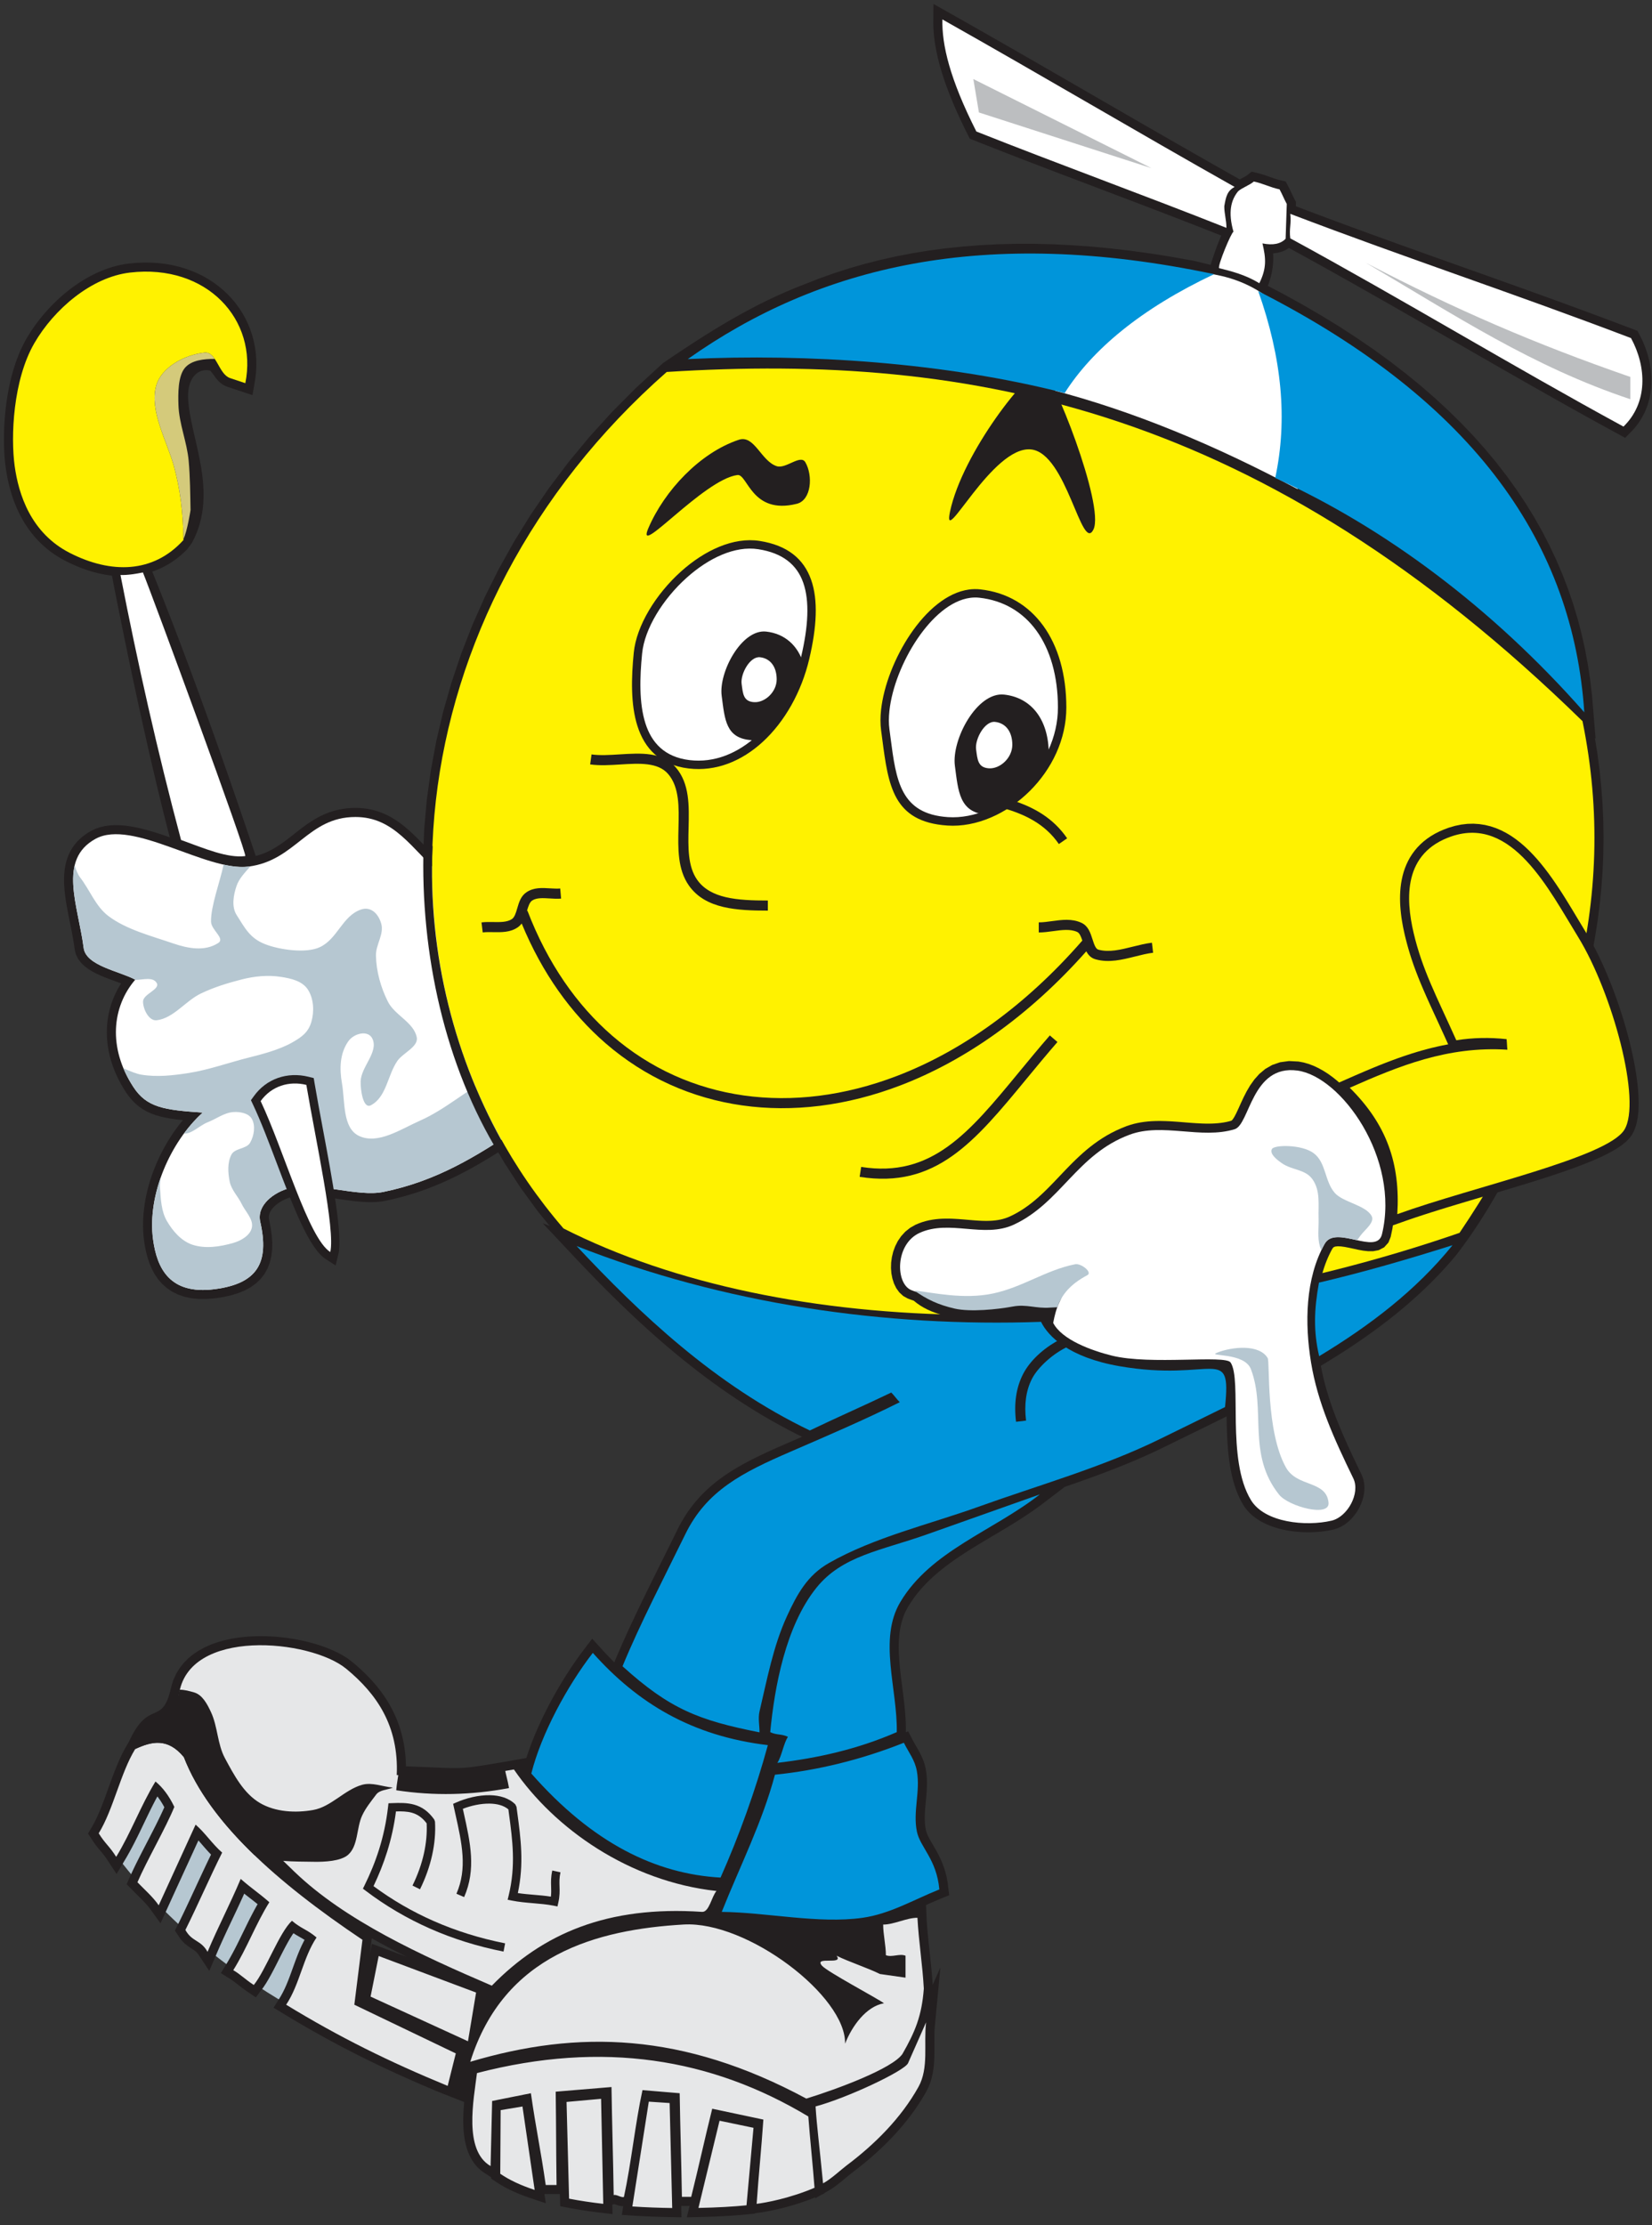
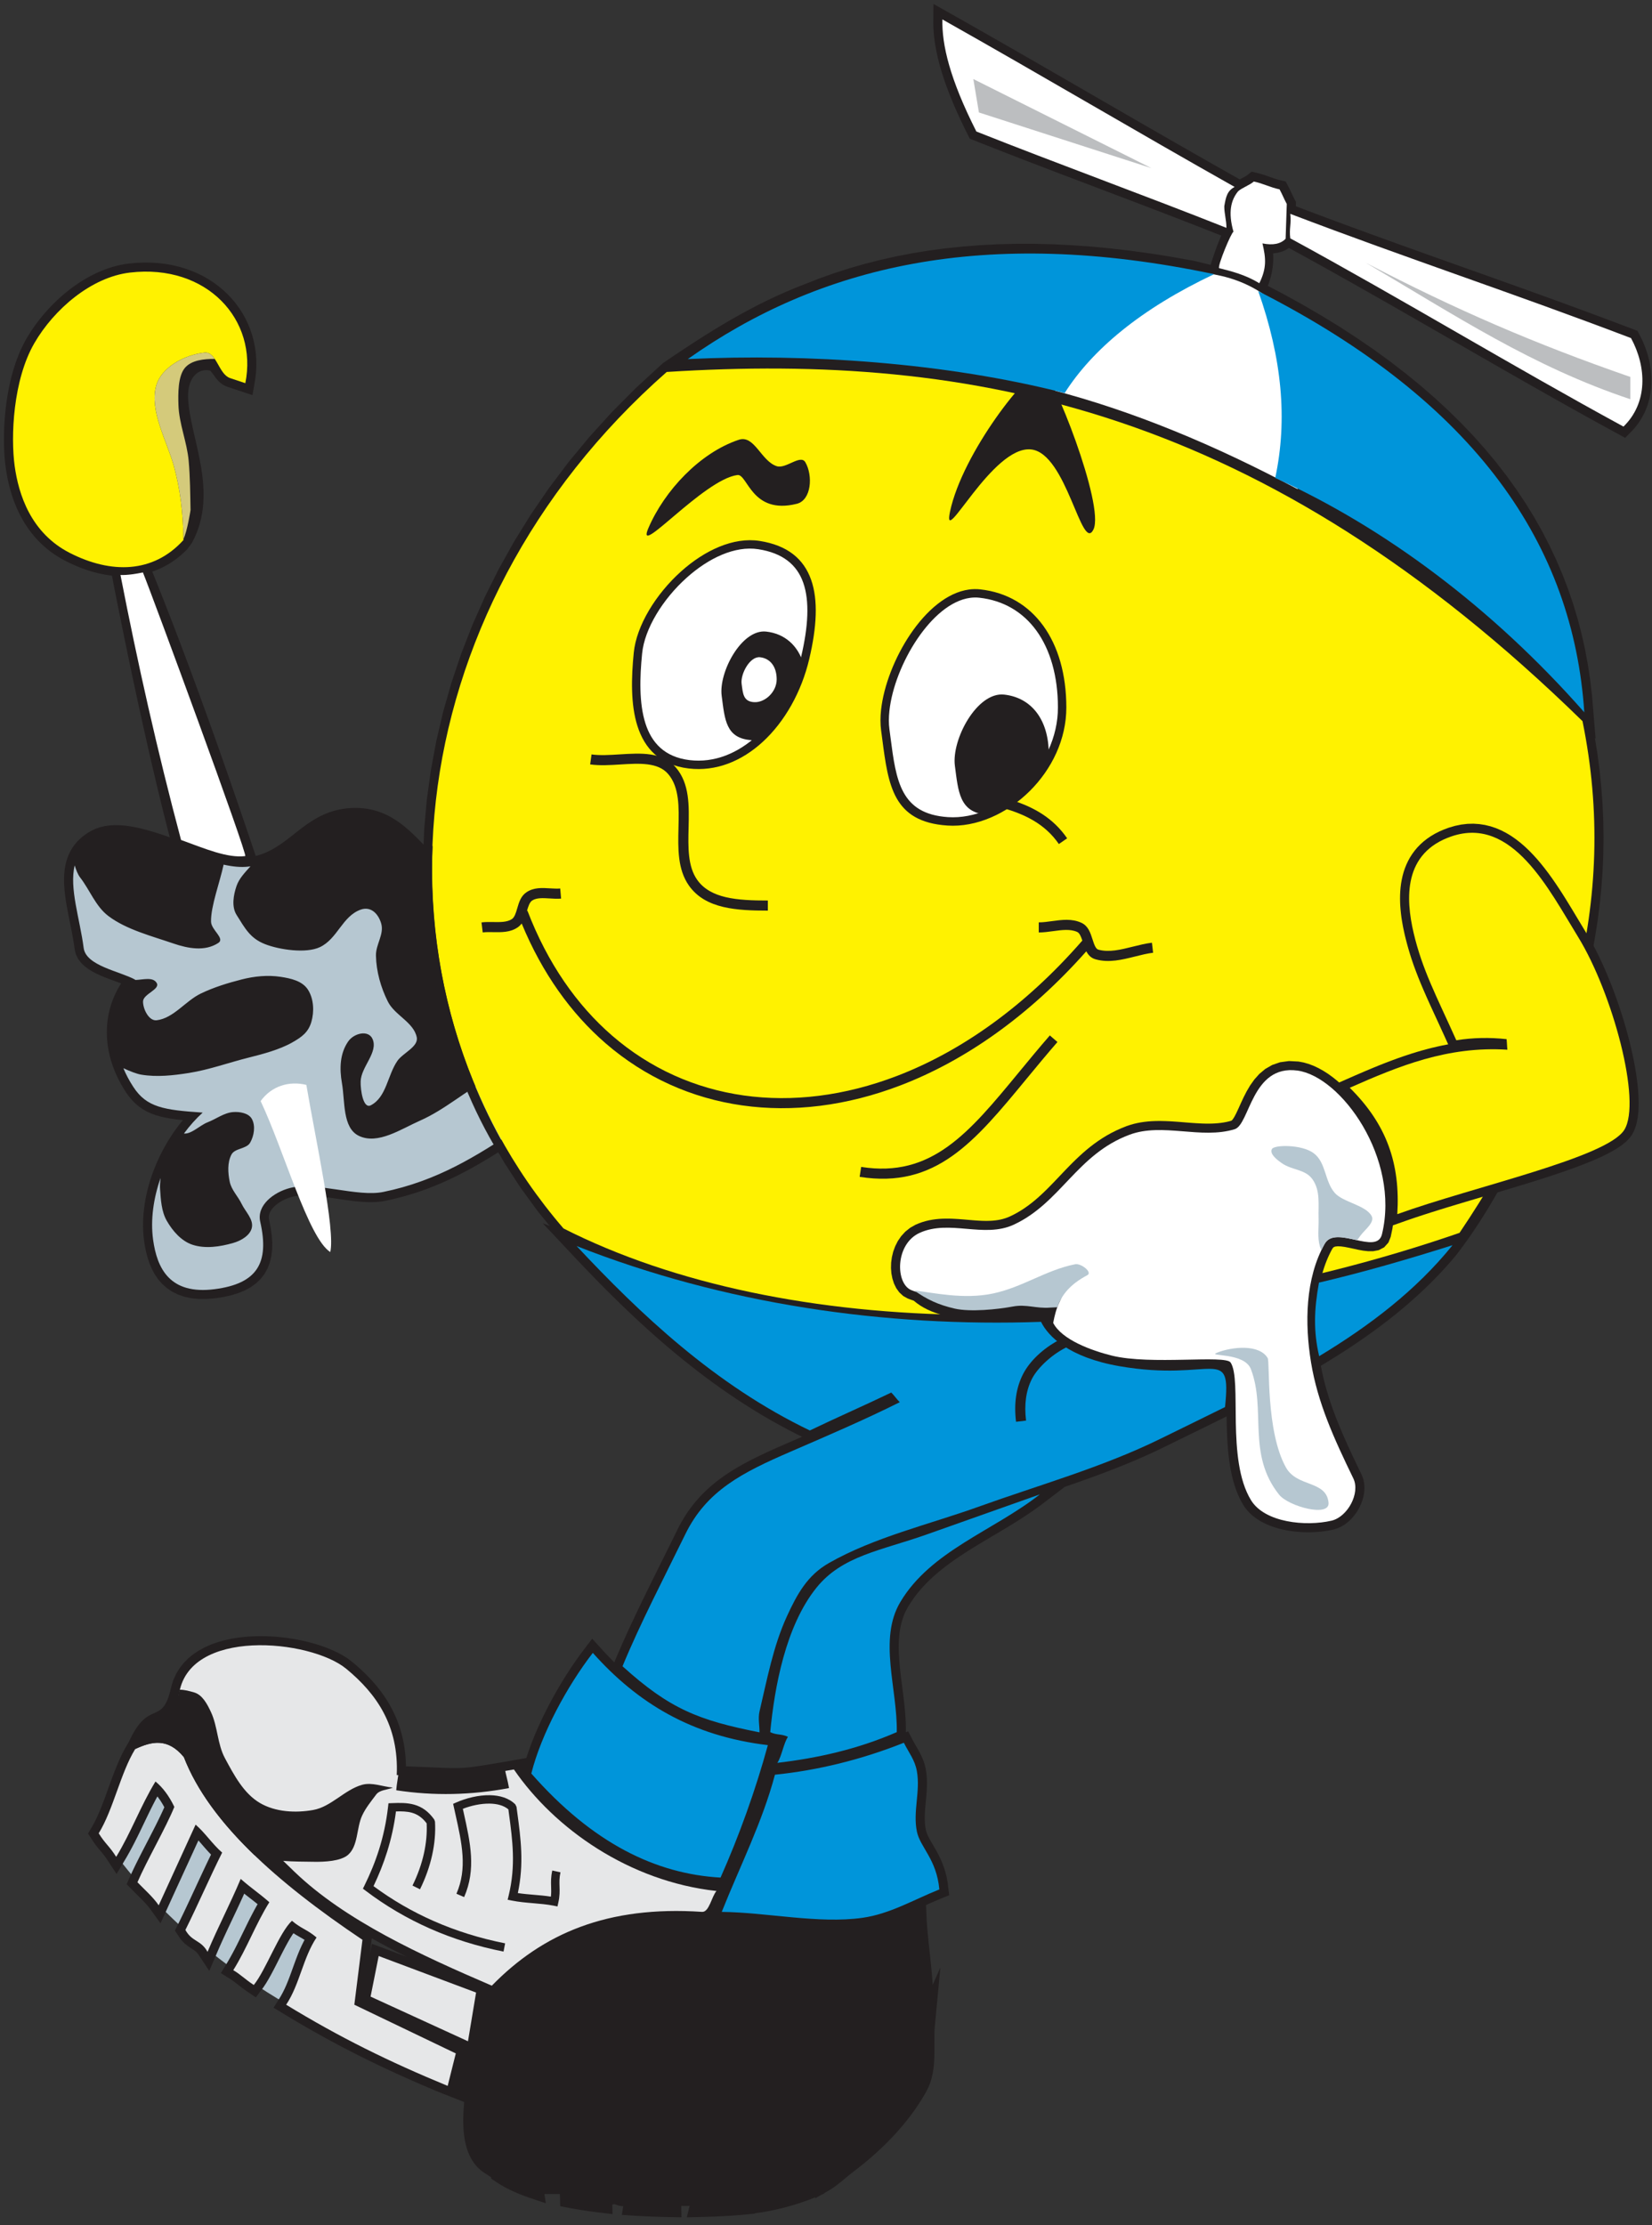
<svg xmlns="http://www.w3.org/2000/svg" width="418pt" height="563pt" viewBox="0 0 418 563" version="1.1">
  <rect x="0" y="0" width="418" height="563" fill="#333333" stroke="none" />
  <g id="surface1">
    <path style=" stroke:none;fill-rule:evenodd;fill:rgb(71.399%,78%,81.999%);fill-opacity:1;" d="M 27.77 467.227 C 39.629 483.656 55.387 497.301 74.75 508.375 L 83.82 488.609 C 66.883 476.508 51.223 462.984 39.109 445.52 C 36.77 449.449 32.32 454.996 27.77 467.227 " />
    <path style=" stroke:none;fill-rule:evenodd;fill:rgb(13.699%,12.199%,12.5%);fill-opacity:1;" d="M 94.07 490.43 L 94.875 490.879 L 96.508 491.781 L 98.156 492.664 L 99.816 493.535 L 101.484 494.395 L 102.93 495.117 L 94.094 491.805 L 93.582 494.359 L 93.609 494.164 L 93.863 492.109 Z M 167.75 91.863 C 178.859 84.32 190.277 76.969 203.715 71.867 L 207.344 70.445 L 211.051 69.125 L 214.836 67.906 L 218.695 66.797 L 222.633 65.789 L 226.648 64.891 L 230.738 64.098 L 234.914 63.414 L 239.172 62.844 L 243.508 62.387 L 247.926 62.039 L 252.426 61.809 L 257.012 61.691 L 261.684 61.691 L 266.438 61.809 L 271.277 62.047 L 276.207 62.398 L 281.227 62.879 L 286.332 63.477 L 291.531 64.199 L 296.816 65.047 L 302.199 66.02 L 306.336 67.02 L 306.434 66.668 L 306.699 65.801 L 307.004 64.875 L 307.34 63.906 L 307.695 62.914 L 308.066 61.934 L 308.434 60.988 L 308.797 60.102 L 309.008 59.605 L 307.516 59.012 L 305.555 58.238 L 303.59 57.469 L 299.652 55.938 L 295.707 54.414 L 293.727 53.652 L 289.773 52.137 L 287.789 51.383 L 285.809 50.629 L 281.84 49.121 L 279.852 48.367 L 277.867 47.613 L 273.895 46.105 L 269.926 44.598 L 267.938 43.844 L 265.953 43.086 L 263.973 42.328 L 261.988 41.566 L 260.008 40.809 L 258.027 40.043 L 256.051 39.277 L 254.074 38.508 L 252.102 37.738 L 250.129 36.965 L 248.16 36.191 L 245.379 35.086 L 244.363 33.059 L 243.766 31.832 L 243.191 30.633 L 242.645 29.453 L 242.125 28.305 L 241.629 27.18 L 241.156 26.078 L 240.711 24.996 L 240.289 23.941 L 239.891 22.906 L 239.512 21.898 L 239.156 20.906 L 238.824 19.938 L 238.516 18.988 L 238.227 18.062 L 237.957 17.148 L 237.711 16.258 L 237.48 15.387 L 237.273 14.535 L 237.086 13.695 L 236.914 12.875 L 236.762 12.074 L 236.625 11.289 L 236.508 10.516 L 236.41 9.762 L 236.324 9.02 L 236.258 8.293 L 236.207 7.582 L 236.172 6.883 L 236.148 6.195 L 236.145 5.523 L 236.188 1 L 241.914 4.23 L 244.246 5.551 L 246.574 6.871 L 248.898 8.195 L 251.219 9.52 L 253.535 10.844 L 255.848 12.168 L 258.156 13.492 L 262.773 16.148 L 265.074 17.477 L 267.379 18.805 L 269.68 20.133 L 271.977 21.461 L 274.277 22.789 L 278.871 25.445 L 281.785 27.129 L 285.77 29.43 L 290.371 32.086 L 292.676 33.41 L 294.977 34.734 L 297.285 36.059 L 299.598 37.383 L 301.91 38.703 L 304.227 40.023 L 306.547 41.344 L 308.867 42.66 L 311.195 43.98 L 313.699 45.391 L 314.18 45.133 L 314.715 44.848 L 315.168 44.594 L 315.504 44.379 L 316.703 43.434 L 318.699 43.914 L 319.617 44.184 L 320.473 44.469 L 321.277 44.754 L 322.043 45.027 L 322.777 45.273 L 323.504 45.488 L 325.316 45.922 L 326.086 47.391 L 326.336 47.898 L 326.559 48.359 L 326.762 48.793 L 326.953 49.207 L 327.152 49.617 L 327.367 50.055 L 327.906 51.09 L 327.871 52.18 L 330.086 53.023 L 332.863 54.066 L 335.621 55.102 L 338.359 56.117 L 341.086 57.125 L 343.789 58.117 L 346.484 59.102 L 349.168 60.074 L 351.84 61.043 L 354.5 62.004 L 357.152 62.953 L 359.801 63.902 L 362.441 64.848 L 365.082 65.785 L 367.719 66.727 L 370.352 67.664 L 375.625 69.539 L 378.266 70.48 L 380.91 71.426 L 383.559 72.375 L 386.219 73.328 L 388.887 74.289 L 391.562 75.258 L 394.25 76.234 L 396.953 77.223 L 399.668 78.219 L 402.398 79.227 L 405.148 80.25 L 407.914 81.285 L 410.699 82.336 L 414.32 83.707 L 415.102 85.203 L 415.477 85.965 L 415.82 86.738 L 416.145 87.52 L 416.438 88.309 L 416.707 89.105 L 416.953 89.914 L 417.168 90.723 L 417.359 91.539 L 417.52 92.359 L 417.648 93.184 L 417.75 94.012 L 417.824 94.84 L 417.863 95.672 L 417.871 96.508 L 417.844 97.336 L 417.785 98.16 L 417.691 98.988 L 417.566 99.812 L 417.398 100.629 L 417.199 101.441 L 416.957 102.246 L 416.684 103.043 L 416.363 103.828 L 416.012 104.605 L 415.613 105.363 L 415.18 106.113 L 414.703 106.844 L 414.188 107.559 L 413.629 108.254 L 413.027 108.93 L 411.207 110.785 L 407.008 108.488 L 404.332 107.02 L 401.668 105.547 L 399.008 104.066 L 396.359 102.586 L 393.711 101.098 L 391.074 99.609 L 388.438 98.113 L 385.809 96.621 L 383.184 95.121 L 380.559 93.625 L 377.941 92.121 L 375.324 90.621 L 372.707 89.117 L 367.48 86.109 L 364.867 84.609 L 362.258 83.105 L 359.645 81.605 L 357.027 80.105 L 354.414 78.605 L 351.793 77.105 L 349.176 75.613 L 346.547 74.121 L 343.922 72.633 L 341.289 71.145 L 336.008 68.184 L 333.359 66.711 L 330.703 65.242 L 328.039 63.777 L 326.133 62.734 L 325.305 63.262 L 324.348 63.676 L 323.344 63.949 L 322.301 64.09 L 322.129 64.094 L 322.145 64.316 L 322.172 65.141 L 322.156 65.961 L 322.109 66.777 L 322.023 67.594 L 321.898 68.406 L 321.738 69.223 L 321.543 70.035 L 321.309 70.84 L 321.047 71.645 L 320.785 72.332 L 324.57 74.309 L 329.547 77.051 L 334.344 79.844 L 338.965 82.68 L 343.41 85.57 L 347.684 88.504 L 351.781 91.488 L 355.711 94.52 L 359.477 97.598 L 363.07 100.719 L 366.5 103.891 L 369.766 107.105 L 372.871 110.367 L 375.816 113.672 L 378.602 117.023 L 381.227 120.414 L 383.699 123.852 L 386.02 127.332 L 388.184 130.852 L 390.195 134.414 L 392.059 138.02 L 393.773 141.66 L 395.344 145.34 L 396.77 149.059 L 398.051 152.812 L 399.191 156.605 L 400.191 160.434 L 401.055 164.297 L 401.777 168.191 L 402.371 172.121 L 402.832 176.082 L 403.727 186.887 C 403.668 186.82 403.605 186.754 403.543 186.684 L 404.18 190.637 L 404.742 194.934 L 405.176 199.211 L 405.488 203.477 L 405.676 207.73 L 405.734 211.965 L 405.676 216.188 L 405.496 220.395 L 405.199 224.586 L 404.781 228.766 L 404.246 232.926 L 403.598 237.074 L 402.836 241.211 L 401.961 245.328 L 400.973 249.434 L 399.879 253.523 L 398.676 257.598 L 397.363 261.66 L 395.945 265.707 L 394.426 269.742 L 392.801 273.762 L 391.074 277.766 L 389.25 281.758 L 387.324 285.734 L 385.305 289.699 L 383.184 293.652 C 378.965 302.043 374.254 310.059 368.43 317.59 L 367.52 318.664 L 366.602 319.727 L 365.664 320.773 L 364.715 321.805 L 363.75 322.82 L 362.773 323.824 L 361.785 324.816 L 360.785 325.789 L 359.773 326.754 L 358.746 327.703 L 357.707 328.641 L 356.66 329.566 L 355.602 330.48 L 354.531 331.383 L 353.449 332.27 L 352.359 333.148 L 351.262 334.016 L 350.148 334.871 L 349.027 335.715 L 347.902 336.547 L 346.766 337.371 L 345.617 338.184 L 344.465 338.988 L 343.305 339.785 L 342.137 340.57 L 340.961 341.348 L 339.773 342.113 L 338.586 342.871 L 337.387 343.625 L 336.184 344.367 L 332.227 346.777 L 331.277 342.43 L 331.047 341.215 L 330.855 340.008 L 330.699 338.809 L 330.586 337.613 L 330.504 336.422 L 330.457 335.23 L 330.445 334.039 L 330.469 332.84 L 330.523 331.637 L 330.609 330.426 L 330.727 329.199 L 330.871 327.957 L 331.047 326.699 L 331.246 325.422 L 331.273 325.27 L 330.793 325.387 L 322.922 327.117 L 315.059 328.676 L 307.211 330.062 L 299.391 331.273 L 291.598 332.316 L 283.84 333.191 L 276.129 333.891 L 268.469 334.422 L 266.113 334.535 L 266.152 334.598 L 266.371 334.906 L 266.613 335.227 L 266.879 335.555 L 267.164 335.887 L 267.477 336.223 L 267.82 336.566 L 268.184 336.91 L 268.578 337.262 L 269 337.609 L 269.453 337.961 L 269.934 338.312 L 270.445 338.664 L 270.988 339.012 L 271.57 339.355 L 272.184 339.699 L 272.828 340.039 L 273.512 340.371 L 274.227 340.695 L 274.984 341.016 L 275.777 341.328 L 276.609 341.629 L 277.48 341.918 L 278.398 342.199 L 279.352 342.465 L 280.348 342.719 L 281.387 342.961 L 282.473 343.188 L 283.594 343.395 L 285.711 343.734 L 287.719 344 L 289.613 344.199 L 291.406 344.344 L 293.102 344.434 L 294.695 344.477 L 296.199 344.484 L 297.609 344.465 L 298.934 344.418 L 300.172 344.355 L 301.336 344.285 L 302.422 344.211 L 303.445 344.145 L 304.402 344.086 L 305.312 344.051 L 306.176 344.043 L 307.016 344.074 L 307.836 344.168 L 308.66 344.344 L 309.48 344.645 L 310.273 345.094 L 310.98 345.711 L 311.555 346.461 L 311.969 347.289 L 312.254 348.156 L 312.434 349.07 L 312.535 350.035 L 312.57 351.07 L 312.559 352.191 L 312.496 353.418 L 312.395 354.766 L 312.133 357.496 L 309.961 358.574 L 308.926 359.09 L 307.895 359.598 L 306.859 360.105 L 304.797 361.121 L 301.703 362.633 L 300.676 363.137 L 299.648 363.637 L 298.621 364.141 L 297.598 364.641 L 296.574 365.145 L 295.555 365.645 L 294.527 366.148 L 293.148 366.816 L 291.754 367.473 L 290.352 368.113 L 288.941 368.742 L 287.523 369.355 L 286.098 369.961 L 284.668 370.551 L 283.23 371.129 L 281.793 371.695 L 280.344 372.258 L 278.898 372.805 L 277.445 373.348 L 275.988 373.879 L 274.527 374.406 L 273.07 374.926 L 271.605 375.441 L 270.145 375.945 L 269.402 376.203 L 263.367 380.809 L 262.184 381.672 L 260.988 382.508 L 259.777 383.324 L 258.562 384.121 L 257.336 384.902 L 256.102 385.668 L 254.867 386.422 L 253.633 387.164 L 252.398 387.902 L 251.164 388.633 L 249.938 389.363 L 248.719 390.09 L 247.512 390.82 L 246.312 391.555 L 245.133 392.293 L 243.965 393.039 L 242.816 393.793 L 241.691 394.562 L 240.586 395.344 L 239.504 396.141 L 238.453 396.957 L 237.43 397.793 L 236.434 398.648 L 235.473 399.527 L 234.547 400.434 L 233.652 401.367 L 232.797 402.328 L 231.98 403.32 L 231.207 404.352 L 230.473 405.414 L 229.785 406.508 L 229.352 407.289 L 228.973 408.078 L 228.641 408.883 L 228.352 409.711 L 228.105 410.551 L 227.902 411.414 L 227.734 412.301 L 227.602 413.199 L 227.508 414.117 L 227.441 415.059 L 227.41 416.016 L 227.402 416.988 L 227.426 417.973 L 227.469 418.977 L 227.531 419.988 L 227.613 421.016 L 227.715 422.051 L 227.824 423.098 L 227.949 424.156 L 228.078 425.219 L 228.215 426.289 L 228.352 427.367 L 228.492 428.449 L 228.625 429.535 L 228.754 430.625 L 228.867 431.719 L 228.977 432.812 L 229.066 433.91 L 229.137 435.008 L 229.184 436.105 L 229.211 437.203 L 229.203 438.285 L 229.789 438.055 L 230.98 440.355 L 231.211 440.777 L 231.445 441.199 L 231.684 441.621 L 231.93 442.039 L 232.176 442.469 L 232.426 442.91 L 232.672 443.359 L 232.914 443.824 L 233.152 444.312 L 233.383 444.82 L 233.594 445.352 L 233.793 445.902 L 233.973 446.488 L 234.129 447.094 L 234.258 447.734 L 234.418 448.824 L 234.512 449.91 L 234.547 450.977 L 234.531 452.02 L 234.488 453.043 L 234.414 454.047 L 234.328 455.027 L 234.238 455.988 L 234.148 456.926 L 234.074 457.844 L 234.016 458.742 L 233.984 459.621 L 233.988 460.477 L 234.027 461.312 L 234.113 462.133 L 234.242 462.914 L 234.383 463.457 L 234.578 464 L 234.84 464.582 L 235.156 465.211 L 235.531 465.883 L 235.953 466.605 L 236.41 467.387 L 236.891 468.227 L 237.383 469.133 L 237.867 470.117 L 238.34 471.176 L 238.781 472.324 L 239.176 473.559 L 239.516 474.891 L 239.781 476.316 L 240.176 479.527 L 237.945 480.43 L 237.359 480.672 L 236.773 480.922 L 236.184 481.176 L 235.598 481.434 L 235.012 481.695 L 234.418 481.965 L 234.301 482.016 L 234.496 486.18 L 234.574 487.266 L 234.664 488.359 L 234.766 489.465 L 234.875 490.574 L 234.988 491.695 L 235.109 492.82 L 235.23 493.949 L 235.473 496.215 L 235.59 497.352 L 235.699 498.492 L 235.805 499.629 L 235.898 500.77 L 235.98 501.902 L 235.996 502.207 L 237.941 497.801 L 236.516 512.891 L 236.461 513.852 L 236.434 514.848 L 236.426 515.867 L 236.43 516.91 L 236.434 517.977 L 236.434 519.059 L 236.418 520.156 L 236.379 521.266 L 236.301 522.383 L 236.176 523.512 L 235.992 524.648 L 235.734 525.781 L 235.395 526.914 L 234.957 528.035 L 234.43 529.098 L 233.973 529.902 L 233.523 530.664 L 233.059 531.418 L 232.582 532.164 L 232.094 532.898 L 231.594 533.633 L 231.082 534.352 L 230.559 535.062 L 230.023 535.77 L 229.48 536.465 L 228.926 537.152 L 228.359 537.836 L 227.785 538.508 L 227.203 539.172 L 226.613 539.828 L 226.012 540.48 L 225.402 541.117 L 224.789 541.75 L 224.164 542.375 L 223.535 542.992 L 222.898 543.602 L 222.254 544.203 L 221.605 544.797 L 220.949 545.383 L 220.285 545.961 L 219.617 546.531 L 218.949 547.094 L 218.273 547.645 L 217.594 548.191 L 216.906 548.73 L 216.223 549.262 L 215.555 549.766 L 215.051 550.164 L 214.418 550.688 L 213.68 551.305 L 212.863 551.977 L 212 552.66 L 211.113 553.328 L 210.211 553.941 L 208.504 554.934 L 208.512 555.031 L 207.871 555.297 L 206.305 556.207 L 206.281 555.953 L 205.766 556.168 L 204.539 556.637 L 203.336 557.066 L 202.156 557.465 L 201.004 557.828 L 199.883 558.156 L 198.805 558.453 L 197.77 558.719 L 196.785 558.953 L 195.855 559.164 L 194.988 559.344 L 194.188 559.5 L 193.457 559.629 L 192.805 559.738 L 192.227 559.824 L 191.012 559.988 L 191.004 560.086 L 188.496 560.328 L 187.855 560.387 L 187.191 560.441 L 186.504 560.496 L 185.797 560.551 L 185.066 560.602 L 184.32 560.645 L 183.551 560.691 L 182.762 560.734 L 181.957 560.773 L 181.133 560.812 L 180.289 560.844 L 179.434 560.875 L 178.562 560.898 L 177.672 560.926 L 173.785 561.012 L 174.48 558.141 L 172.371 558.141 L 172.441 561.004 L 169.434 560.957 L 168.812 560.941 L 168.191 560.93 L 167.559 560.918 L 166.93 560.898 L 166.297 560.879 L 165.66 560.859 L 165.02 560.836 L 163.738 560.781 L 163.094 560.75 L 162.445 560.719 L 161.801 560.684 L 161.152 560.648 L 160.504 560.609 L 157.344 560.406 L 157.684 558.223 L 157.621 558.23 L 156.793 558.117 L 156.215 557.945 L 155.785 557.789 L 155.516 557.688 L 154.938 557.781 L 154.988 560.207 L 151.812 559.824 L 151.25 559.758 L 150.133 559.617 L 149.574 559.539 L 149.02 559.465 L 148.465 559.383 L 147.91 559.305 L 147.359 559.219 L 146.812 559.133 L 146.266 559.043 L 145.719 558.949 L 145.176 558.855 L 144.633 558.758 L 144.098 558.66 L 141.746 558.215 L 141.664 555.137 L 137.758 555.137 L 138.102 557.469 L 133.906 556.051 L 133.262 555.824 L 132.629 555.594 L 131.996 555.352 L 131.379 555.105 L 130.77 554.852 L 130.172 554.59 L 129.582 554.32 L 129.004 554.047 L 128.434 553.762 L 127.879 553.469 L 127.332 553.168 L 126.801 552.859 L 126.277 552.543 L 125.77 552.223 L 124.27 551.215 L 124.27 550.883 L 122.172 549.52 L 121.438 548.938 L 120.77 548.293 L 120.172 547.602 L 119.645 546.863 L 119.18 546.094 L 118.777 545.293 L 118.43 544.473 L 118.137 543.625 L 117.895 542.766 L 117.691 541.895 L 117.531 541.008 L 117.41 540.113 L 117.316 539.215 L 117.258 538.305 L 117.223 537.395 L 117.211 536.48 L 117.223 535.57 L 117.258 534.66 L 117.305 533.758 L 117.367 532.859 L 117.441 531.977 L 117.453 531.852 L 111.004 529.312 L 109.621 528.734 L 108.254 528.152 L 106.895 527.57 L 105.551 526.988 L 104.215 526.402 L 102.887 525.812 L 101.57 525.223 L 100.262 524.625 L 98.961 524.027 L 97.668 523.426 L 96.383 522.82 L 95.102 522.207 L 93.828 521.59 L 92.559 520.969 L 91.289 520.34 L 90.031 519.703 L 88.773 519.062 L 86.266 517.758 L 85.016 517.094 L 83.766 516.422 L 82.52 515.742 L 81.27 515.055 L 80.02 514.355 L 78.77 513.648 L 77.516 512.934 L 76.262 512.207 L 75.004 511.469 L 73.742 510.723 L 72.48 509.961 L 69.219 507.984 L 71.039 505.082 L 71.539 504.168 L 72.012 503.215 L 72.457 502.219 L 72.883 501.188 L 73.289 500.133 L 73.688 499.047 L 74.086 497.941 L 74.492 496.82 L 74.91 495.688 L 75.348 494.547 L 75.816 493.406 L 76.328 492.27 L 76.883 491.145 L 77.062 490.82 L 76.523 490.488 L 75.836 490.094 L 75.086 489.66 L 74.254 489.145 L 74.246 489.141 L 73.969 489.539 L 73.402 490.445 L 72.824 491.453 L 72.23 492.539 L 71.629 493.688 L 71.023 494.871 L 69.805 497.285 L 69.188 498.48 L 68.57 499.641 L 67.945 500.754 L 67.316 501.809 L 66.668 502.793 L 64.734 505.371 L 62.109 503.586 L 61.359 503.039 L 60.688 502.523 L 60.082 502.051 L 59.52 501.609 L 58.98 501.207 L 58.438 500.828 L 55.883 499.23 L 57.68 496.277 L 58.258 495.27 L 58.824 494.242 L 59.379 493.199 L 59.922 492.137 L 60.457 491.062 L 60.988 489.977 L 61.523 488.883 L 62.062 487.781 L 62.605 486.672 L 63.156 485.566 L 63.727 484.461 L 64.309 483.352 L 64.914 482.254 L 65.18 481.789 L 64.809 481.488 L 64.379 481.145 L 63.961 480.812 L 63.539 480.488 L 63.117 480.16 L 62.691 479.828 L 62.262 479.492 L 61.82 479.145 L 61.793 479.121 L 61.445 479.902 L 60.914 481.066 L 60.383 482.215 L 59.852 483.355 L 58.789 485.605 L 58.262 486.723 L 57.73 487.844 L 57.207 488.969 L 56.684 490.098 L 56.168 491.234 L 55.648 492.387 L 55.141 493.555 L 52.953 498.672 L 50.043 494.285 L 49.602 493.82 L 49.098 493.422 L 48.453 493.004 L 47.645 492.473 L 46.715 491.742 L 45.77 490.738 L 44.258 488.473 L 45.141 486.703 L 45.426 486.125 L 45.711 485.539 L 46 484.945 L 46.305 484.316 L 46.863 483.145 L 47.152 482.535 L 48.02 480.684 L 48.312 480.062 L 49.477 477.555 L 49.77 476.922 L 50.059 476.297 L 50.645 475.039 L 51.23 473.789 L 51.52 473.164 L 51.812 472.547 L 52.105 471.926 L 52.691 470.699 L 53.277 469.488 L 53.398 469.238 L 53.258 469.094 L 52.805 468.617 L 52.367 468.137 L 51.938 467.656 L 51.523 467.176 L 51.113 466.703 L 50.711 466.234 L 50.312 465.781 L 50.203 465.656 L 50.043 466.008 L 49.742 466.656 L 48.887 468.531 L 48.879 468.555 L 48.59 469.176 L 48.309 469.793 L 48.027 470.406 L 47.75 471.016 L 47.473 471.621 L 47.191 472.227 L 46.914 472.832 L 46.637 473.434 L 46.082 474.645 L 45.805 475.254 L 45.523 475.863 L 45.242 476.48 L 44.957 477.102 L 44.668 477.727 L 44.383 478.359 L 44.09 479 L 43.793 479.645 L 43.492 480.305 L 43.191 480.969 L 42.883 481.645 L 42.57 482.332 L 40.613 486.629 L 37.777 482.711 L 37.215 482.027 L 36.574 481.316 L 35.883 480.598 L 35.168 479.879 L 34.453 479.172 L 33.762 478.484 L 32.047 476.734 L 33.152 474.242 L 33.684 473.102 L 34.254 471.918 L 34.855 470.703 L 35.484 469.461 L 36.133 468.195 L 36.793 466.922 L 38.113 464.367 L 38.762 463.105 L 39.391 461.863 L 39.992 460.652 L 40.562 459.48 L 41.09 458.359 L 41.566 457.301 L 41.582 457.262 L 41.574 457.246 L 41.09 456.387 L 40.59 455.586 L 40.07 454.852 L 39.82 454.531 L 39.379 455.348 L 38.773 456.512 L 38.184 457.684 L 37.602 458.871 L 37.023 460.07 L 36.445 461.277 L 35.863 462.488 L 35.277 463.707 L 34.676 464.93 L 34.059 466.152 L 33.426 467.371 L 32.766 468.594 L 32.082 469.809 L 29.496 474.152 L 26.898 470.195 L 26.398 469.508 L 25.918 468.902 L 25.422 468.312 L 24.895 467.676 L 24.32 466.953 L 23.699 466.102 L 22.266 463.926 L 23.332 462.129 L 23.641 461.574 L 23.941 461.008 L 24.234 460.418 L 24.523 459.812 L 24.805 459.195 L 25.082 458.562 L 25.355 457.918 L 25.621 457.258 L 25.887 456.59 L 26.148 455.914 L 26.406 455.227 L 26.664 454.531 L 26.918 453.832 L 27.172 453.129 L 27.688 451.707 L 27.945 450.992 L 28.207 450.277 L 28.473 449.562 L 28.742 448.848 L 29.016 448.137 L 29.297 447.426 L 29.582 446.723 L 29.879 446.02 L 30.18 445.324 L 30.496 444.641 L 30.816 443.961 L 31.152 443.285 L 31.504 442.625 L 31.867 441.977 L 32.598 440.738 C 37.727 429.508 41.129 437.121 43.32 426.801 L 43.852 425.098 L 44.566 423.52 L 45.453 422.066 L 46.492 420.75 L 47.664 419.566 L 48.953 418.52 L 50.344 417.598 L 51.82 416.797 L 53.371 416.105 L 54.988 415.527 L 56.66 415.047 L 58.383 414.66 L 60.137 414.367 L 61.926 414.156 L 63.734 414.027 L 65.559 413.973 L 67.387 413.992 L 69.215 414.078 L 71.031 414.238 L 72.828 414.453 L 74.598 414.734 L 76.336 415.074 L 78.023 415.469 L 79.664 415.91 L 81.246 416.41 L 82.762 416.961 L 84.195 417.555 L 85.555 418.199 L 86.82 418.895 L 87.996 419.641 L 89.027 420.422 L 89.809 421.07 L 90.543 421.711 L 91.27 422.363 L 91.977 423.031 L 92.672 423.711 L 93.355 424.406 L 94.02 425.121 L 94.668 425.848 L 95.297 426.59 L 95.91 427.355 L 96.5 428.137 L 97.07 428.934 L 97.621 429.75 L 98.145 430.586 L 98.648 431.441 L 99.125 432.316 L 99.578 433.215 L 100.004 434.129 L 100.402 435.066 L 100.773 436.023 L 101.113 437.004 L 101.426 438.004 L 101.703 439.027 L 101.949 440.07 L 102.164 441.137 L 102.344 442.227 L 102.488 443.336 L 102.602 444.469 L 102.676 445.621 L 102.715 446.801 L 102.715 446.906 L 103.762 446.945 L 105.223 447.004 L 106.566 447.062 L 107.801 447.109 L 108.938 447.16 L 110.918 447.242 L 111.816 447.277 L 112.629 447.309 L 113.379 447.328 L 114.066 447.344 L 114.715 447.352 L 115.32 447.355 L 115.895 447.348 L 116.445 447.332 L 116.984 447.305 L 117.523 447.27 L 118.07 447.23 L 118.629 447.176 L 119.215 447.109 L 119.836 447.031 L 120.5 446.938 L 121.215 446.836 L 121.984 446.715 L 122.824 446.582 L 123.734 446.43 L 124.727 446.266 L 125.809 446.086 L 126.984 445.887 L 128.266 445.672 L 133.176 444.801 L 133.375 444.18 L 133.723 443.164 L 134.086 442.141 L 134.473 441.113 L 134.875 440.082 L 135.297 439.051 L 135.734 438.012 L 136.191 436.977 L 136.66 435.938 L 137.145 434.902 L 137.645 433.867 L 138.156 432.84 L 138.68 431.812 L 139.219 430.789 L 139.766 429.773 L 140.324 428.766 L 140.895 427.766 L 141.469 426.777 L 142.055 425.797 L 142.645 424.828 L 143.242 423.871 L 143.848 422.93 L 144.457 422.004 L 145.07 421.09 L 145.688 420.195 L 146.309 419.316 L 146.934 418.457 L 147.559 417.617 L 149.848 414.621 L 152.754 417.82 L 153.805 418.941 L 154.871 420.035 L 155.438 420.594 L 155.82 419.676 L 156.262 418.637 L 156.711 417.594 L 157.164 416.551 L 157.629 415.5 L 158.102 414.445 L 158.578 413.395 L 159.062 412.336 L 159.551 411.277 L 160.047 410.219 L 160.547 409.156 L 161.051 408.094 L 161.559 407.027 L 162.066 405.969 L 162.582 404.902 L 163.102 403.844 L 163.617 402.777 L 164.141 401.719 L 164.664 400.656 L 165.184 399.598 L 165.711 398.539 L 166.23 397.488 L 166.754 396.434 L 167.273 395.387 L 167.797 394.34 L 168.312 393.297 L 168.832 392.258 L 169.344 391.227 L 169.852 390.195 L 170.859 388.148 L 171.363 387.117 L 171.902 386.055 L 172.477 385.012 L 173.074 384.008 L 173.691 383.031 L 174.336 382.094 L 175.004 381.188 L 175.695 380.312 L 176.406 379.469 L 177.141 378.656 L 177.895 377.871 L 178.668 377.113 L 179.465 376.383 L 180.281 375.676 L 181.113 374.996 L 181.969 374.336 L 182.84 373.699 L 183.727 373.082 L 184.633 372.484 L 185.559 371.902 L 186.496 371.336 L 187.453 370.781 L 188.426 370.246 L 189.414 369.719 L 190.418 369.199 L 191.441 368.691 L 192.477 368.188 L 193.527 367.688 L 194.594 367.195 L 195.676 366.703 L 196.773 366.215 L 197.887 365.727 L 199.016 365.234 L 199.883 364.859 L 200.746 364.484 L 201.613 364.109 L 202.484 363.734 L 202.949 363.531 L 201.637 362.887 L 199.387 361.73 L 197.172 360.535 L 194.984 359.312 L 192.828 358.055 L 190.703 356.766 L 188.605 355.445 L 186.531 354.102 L 184.492 352.727 L 182.477 351.324 L 180.488 349.902 L 178.527 348.457 L 176.594 346.988 L 174.684 345.5 L 172.797 343.996 L 170.938 342.473 L 169.102 340.934 L 167.293 339.379 L 165.508 337.809 L 163.742 336.234 L 162.004 334.645 L 160.285 333.043 L 158.586 331.438 L 156.91 329.824 L 155.258 328.207 L 153.621 326.586 L 152.008 324.961 L 150.414 323.332 L 148.84 321.707 L 147.281 320.086 L 145.746 318.465 L 137.328 309.508 L 139.102 310.191 L 136.062 306.465 L 131.645 300.406 L 127.598 294.164 L 126.086 291.535 L 125.426 291.949 L 124.426 292.57 L 123.418 293.184 L 122.41 293.785 L 121.391 294.387 L 120.367 294.969 L 119.336 295.547 L 118.297 296.113 L 117.246 296.668 L 116.191 297.211 L 115.125 297.742 L 114.047 298.262 L 112.957 298.766 L 111.852 299.258 L 110.738 299.73 L 109.605 300.191 L 108.465 300.641 L 107.305 301.066 L 106.133 301.48 L 104.941 301.875 L 103.734 302.25 L 102.508 302.605 L 101.266 302.945 L 100.004 303.266 L 98.723 303.562 L 97.402 303.844 L 96.68 303.973 L 95.918 304.066 L 95.156 304.129 L 94.387 304.156 L 93.605 304.164 L 92.82 304.145 L 92.031 304.105 L 91.234 304.051 L 90.438 303.977 L 89.633 303.895 L 88.828 303.801 L 88.02 303.691 L 87.215 303.582 L 86.406 303.469 L 85.605 303.352 L 84.805 303.23 L 83.227 303.004 L 82.445 302.898 L 81.676 302.797 L 80.918 302.707 L 80.176 302.629 L 79.449 302.566 L 78.738 302.516 L 78.051 302.48 L 77.379 302.469 L 76.734 302.473 L 76.117 302.496 L 75.527 302.539 L 74.969 302.609 L 74.441 302.699 L 73.949 302.809 L 73.309 302.996 L 72.668 303.227 L 72.031 303.496 L 71.418 303.805 L 70.832 304.148 L 70.285 304.516 L 69.781 304.91 L 69.336 305.32 L 68.953 305.738 L 68.633 306.16 L 68.383 306.578 L 68.203 306.98 L 68.086 307.379 L 68.023 307.773 L 68.023 308.18 L 68.105 308.719 L 68.488 310.629 L 68.758 312.555 L 68.883 314.395 L 68.855 316.148 L 68.656 317.824 L 68.281 319.418 L 67.707 320.922 L 66.934 322.312 L 65.961 323.574 L 64.801 324.695 L 63.469 325.66 L 61.988 326.477 L 60.359 327.152 L 58.586 327.703 L 56.664 328.137 L 54.578 328.469 L 52.367 328.66 L 50.301 328.66 L 48.379 328.469 L 46.602 328.082 L 44.969 327.512 L 43.484 326.766 L 42.16 325.855 L 40.996 324.809 L 39.992 323.648 L 39.145 322.398 L 38.434 321.078 L 37.848 319.707 L 37.371 318.297 L 36.988 316.859 L 36.688 315.41 L 36.457 313.945 L 36.324 312.777 L 36.238 311.602 L 36.195 310.422 L 36.199 309.234 L 36.246 308.051 L 36.336 306.859 L 36.465 305.672 L 36.629 304.48 L 36.836 303.297 L 37.082 302.113 L 37.359 300.938 L 37.672 299.77 L 38.02 298.605 L 38.402 297.449 L 38.812 296.309 L 39.254 295.18 L 39.73 294.059 L 40.23 292.957 L 40.758 291.871 L 41.312 290.801 L 41.895 289.75 L 42.5 288.719 L 43.129 287.711 L 43.781 286.719 L 44.461 285.758 L 45.156 284.816 L 45.871 283.906 L 46.285 283.41 L 46.062 283.391 L 44.574 283.223 L 43.172 283.023 L 41.84 282.781 L 40.574 282.492 L 39.371 282.145 L 38.223 281.723 L 37.125 281.219 L 36.086 280.625 L 35.105 279.934 L 34.188 279.152 L 33.332 278.273 L 32.535 277.301 L 31.797 276.254 L 31.164 275.238 L 30.586 274.234 L 30.051 273.23 L 29.562 272.219 L 29.117 271.211 L 28.715 270.195 L 28.359 269.184 L 28.043 268.172 L 27.773 267.156 L 27.543 266.148 L 27.359 265.145 L 27.215 264.141 L 27.113 263.141 L 27.051 262.152 L 27.031 261.168 L 27.051 260.188 L 27.113 259.219 L 27.211 258.262 L 27.352 257.312 L 27.531 256.375 L 27.746 255.453 L 28 254.543 L 28.289 253.648 L 28.617 252.766 L 28.98 251.898 L 29.379 251.051 L 29.812 250.223 L 30.277 249.41 L 30.652 248.824 L 29.773 248.496 L 28.738 248.121 L 27.668 247.723 L 26.578 247.305 L 25.484 246.848 L 24.41 246.352 L 23.355 245.801 L 22.348 245.176 L 21.391 244.453 L 20.52 243.609 L 19.766 242.613 L 19.195 241.449 L 18.906 240.277 L 18.75 239.164 L 18.598 238.176 L 18.422 237.184 L 18.238 236.18 L 18.047 235.176 L 17.641 233.152 L 17.438 232.133 L 17.238 231.117 L 17.043 230.102 L 16.863 229.09 L 16.695 228.078 L 16.547 227.07 L 16.418 226.066 L 16.316 225.062 L 16.246 224.066 L 16.207 223.074 L 16.211 222.09 L 16.254 221.105 L 16.352 220.133 L 16.5 219.164 L 16.711 218.211 L 16.988 217.27 L 17.34 216.344 L 17.77 215.441 L 18.277 214.566 L 18.867 213.727 L 19.543 212.93 L 20.305 212.176 L 21.145 211.473 L 22.066 210.82 L 23.098 210.203 L 24.223 209.676 L 25.414 209.273 L 26.637 208.996 L 27.887 208.832 L 29.152 208.773 L 30.434 208.801 L 31.73 208.91 L 33.039 209.09 L 34.359 209.332 L 35.691 209.629 L 37.031 209.973 L 38.379 210.355 L 39.734 210.773 L 41.094 211.215 L 42.457 211.68 L 42.949 211.855 L 42.938 211.805 L 42.379 209.629 L 41.82 207.426 L 41.266 205.207 L 40.715 202.969 L 40.168 200.711 L 39.621 198.438 L 39.082 196.156 L 38.543 193.859 L 38.008 191.555 L 37.477 189.238 L 36.949 186.918 L 36.426 184.594 L 35.91 182.266 L 35.395 179.934 L 34.887 177.605 L 34.383 175.281 L 33.887 172.961 L 33.395 170.645 L 32.906 168.336 L 32.426 166.035 L 31.953 163.746 L 31.48 161.469 L 31.02 159.207 L 30.566 156.961 L 30.117 154.734 L 29.672 152.527 L 29.238 150.344 L 28.812 148.18 L 28.395 146.039 L 28.312 145.641 L 28.078 145.617 L 27.031 145.473 L 25.988 145.285 L 24.945 145.059 L 23.898 144.797 L 22.855 144.496 L 21.816 144.16 L 20.773 143.789 L 19.738 143.383 L 18.703 142.941 L 17.672 142.469 L 16.637 141.961 L 15.648 141.43 L 14.691 140.863 L 13.777 140.273 L 12.902 139.652 L 12.066 139.008 L 11.27 138.336 L 10.516 137.645 L 9.793 136.934 L 9.113 136.207 L 8.469 135.461 L 7.859 134.703 L 7.281 133.93 L 6.742 133.145 L 6.23 132.352 L 5.754 131.555 L 5.309 130.746 L 4.891 129.934 L 4.5 129.121 L 4.141 128.309 L 3.801 127.492 L 3.492 126.68 L 3.207 125.871 L 2.945 125.066 L 2.699 124.266 L 2.48 123.473 L 2.281 122.691 L 2.098 121.918 L 1.934 121.152 L 1.789 120.406 L 1.656 119.672 L 1.543 118.953 L 1.438 118.246 L 1.344 117.488 L 1.258 116.691 L 1.18 115.859 L 1.121 114.992 L 1.07 114.102 L 1.031 113.18 L 1.008 112.23 L 1 111.258 L 1.008 110.262 L 1.027 109.242 L 1.062 108.211 L 1.117 107.156 L 1.188 106.094 L 1.273 105.012 L 1.383 103.922 L 1.504 102.82 L 1.652 101.715 L 1.816 100.605 L 2.004 99.492 L 2.211 98.379 L 2.441 97.266 L 2.695 96.156 L 2.973 95.055 L 3.273 93.953 L 3.605 92.867 L 3.961 91.789 L 4.344 90.727 L 4.75 89.68 L 5.191 88.645 L 5.664 87.637 L 6.164 86.645 L 6.695 85.684 L 7.211 84.824 L 7.742 83.98 L 8.301 83.145 L 8.883 82.309 L 9.492 81.488 L 10.121 80.676 L 10.773 79.871 L 11.449 79.078 L 12.148 78.301 L 12.863 77.535 L 13.602 76.785 L 14.359 76.051 L 15.133 75.336 L 15.926 74.637 L 16.734 73.957 L 17.562 73.301 L 18.406 72.664 L 19.27 72.055 L 20.145 71.465 L 21.031 70.906 L 21.934 70.371 L 22.852 69.863 L 23.781 69.391 L 24.723 68.941 L 25.68 68.531 L 26.641 68.152 L 27.617 67.809 L 28.605 67.504 L 29.602 67.238 L 30.602 67.008 L 31.613 66.824 L 32.637 66.684 L 34.551 66.508 L 36.434 66.43 L 38.277 66.453 L 40.078 66.57 L 41.836 66.777 L 43.547 67.078 L 45.215 67.469 L 46.824 67.938 L 48.387 68.496 L 49.891 69.133 L 51.336 69.844 L 52.723 70.633 L 54.047 71.492 L 55.305 72.418 L 56.496 73.414 L 57.617 74.469 L 58.668 75.59 L 59.645 76.766 L 60.543 77.992 L 61.363 79.27 L 62.105 80.598 L 62.762 81.969 L 63.332 83.383 L 63.816 84.836 L 64.211 86.32 L 64.516 87.84 L 64.727 89.383 L 64.844 90.953 L 64.863 92.543 L 64.785 94.152 L 64.609 95.773 L 63.887 99.977 L 57.367 97.805 L 56.543 97.43 L 55.754 96.871 L 55.109 96.246 L 54.574 95.594 L 54.121 94.941 L 53.207 93.777 C 50.234 93.023 47.453 95.539 47.586 100.438 C 47.855 110.465 55.609 124.473 48.555 137.367 L 47.328 139.027 L 46.508 139.82 L 45.664 140.566 L 44.805 141.258 L 43.922 141.902 L 43.023 142.496 L 42.105 143.039 L 41.172 143.531 L 40.223 143.977 L 39.262 144.367 L 38.523 144.629 L 39.352 146.676 L 40.262 148.949 L 41.168 151.246 L 42.082 153.57 L 42.996 155.918 L 43.91 158.289 L 44.828 160.676 L 45.738 163.082 L 46.652 165.504 L 47.562 167.934 L 48.473 170.379 L 49.379 172.836 L 50.281 175.297 L 51.18 177.762 L 52.074 180.23 L 52.965 182.699 L 53.848 185.172 L 54.727 187.637 L 55.598 190.098 L 56.461 192.551 L 57.32 194.996 L 58.168 197.43 L 59.008 199.848 L 59.836 202.254 L 60.656 204.641 L 61.469 207.008 L 62.266 209.355 L 63.055 211.68 L 63.832 213.977 L 64.594 216.25 L 64.703 216.57 L 65.336 216.402 L 66.184 216.129 L 66.996 215.816 L 67.781 215.469 L 68.543 215.09 L 69.285 214.68 L 70.012 214.242 L 70.727 213.777 L 71.43 213.293 L 72.129 212.785 L 72.828 212.262 L 73.523 211.723 L 74.223 211.176 L 74.93 210.617 L 75.652 210.059 L 76.383 209.496 L 77.133 208.945 L 77.902 208.398 L 78.703 207.863 L 79.523 207.352 L 80.383 206.859 L 81.273 206.398 L 82.207 205.973 L 83.18 205.586 L 84.191 205.246 L 85.246 204.957 L 86.352 204.727 L 87.5 204.555 L 88.695 204.449 L 89.934 204.414 L 90.965 204.441 L 91.961 204.52 L 92.93 204.648 L 93.875 204.824 L 94.785 205.051 L 95.672 205.316 L 96.531 205.625 L 97.363 205.973 L 98.168 206.355 L 98.949 206.773 L 99.703 207.223 L 100.434 207.695 L 101.145 208.195 L 101.836 208.715 L 102.508 209.254 L 103.164 209.809 L 103.812 210.383 L 104.441 210.973 L 105.062 211.566 L 105.676 212.172 L 106.285 212.785 L 106.887 213.406 L 107.18 213.707 L 107.34 209.711 L 108.004 202.277 L 109.027 194.852 L 110.406 187.434 L 112.145 180.047 L 114.246 172.695 L 116.699 165.398 L 119.512 158.172 L 122.684 151.02 L 126.207 143.961 L 130.09 137.008 L 134.324 130.176 L 138.918 123.473 L 143.863 116.914 L 149.164 110.512 L 154.816 104.281 L 160.824 98.238 L 167.75 91.863 " />
    <path style=" stroke:none;fill-rule:evenodd;fill:rgb(90.199%,90.599%,90.999%);fill-opacity:1;" d="M 74.5 473.582 C 87.391 485.973 106.578 494.73 124.445 502.41 C 137.328 489.188 153.734 482.129 177.637 483.734 C 179.449 483.855 180.07 479.809 181.289 478.453 C 159.16 476.016 140.293 462.66 130.035 447.707 C 114.598 450.285 119.344 449.777 100.387 449.125 C 100.926 436.676 95.32 428.578 87.598 422.223 C 78.52 414.742 47.457 411.742 45.266 428.906 C 44.805 432.527 46.98 439.91 48.906 443.016 C 57.348 456.582 62.391 461.938 74.5 473.582 Z M 118.41 516.473 L 93.766 505.176 L 95.816 494.906 L 120.461 504.148 Z M 113.273 527.766 C 113.957 525.027 114.645 522.289 115.328 519.551 C 106.77 515.445 98.215 511.336 89.656 507.23 C 90.34 501.754 91.027 496.277 91.711 490.801 C 69.871 476.148 52.871 460.965 46.527 444.59 C 42.422 439.586 38.312 440.629 34.207 442.535 C 30.441 448.699 28.742 457.699 24.977 463.859 C 26.688 466.602 27.688 467.078 29.398 469.816 C 33.164 463.656 35.578 456.914 39.34 450.754 C 41.172 452.242 42.781 454.395 44.113 457.176 C 41.914 462.574 37.105 470.816 34.781 476.242 C 36.301 477.844 38.789 480.027 40.156 482.082 C 43.582 474.551 46.07 469.195 49.492 461.664 C 51.887 463.719 53.816 466.684 56.211 468.734 C 53.129 474.898 49.988 482.145 46.91 488.309 C 48.621 491.387 50.801 490.77 52.516 493.852 C 55.254 487.348 58.168 481.898 60.902 475.395 C 63.645 477.793 65.414 478.898 68.152 481.293 C 64.727 486.77 62.449 493.012 59.027 498.484 C 60.922 499.609 61.996 500.789 64.215 502.234 C 67.25 498.5 70.652 488.977 73.871 485.988 C 76.27 488.043 77.695 488.16 80.094 490.215 C 76.668 495.348 75.828 502.094 72.406 507.23 C 85.867 515.449 98.418 521.641 113.273 527.766 " />
-     <path style=" stroke:none;fill-rule:evenodd;fill:rgb(100%,100%,100%);fill-opacity:1;" d="M 111.52 221.273 C 104.16 214.746 99.773 206.715 89.938 206.715 C 77.82 206.715 74.852 217.762 62.832 219.266 C 52.258 220.586 33.523 207.117 24.18 212.234 C 14.566 217.504 19.758 228.977 21.168 239.844 C 21.754 244.371 30.203 245.699 34.219 247.875 C 28.34 254.727 27.277 265.074 33.715 274.98 C 37.117 280.219 41.445 280.836 51.285 281.508 C 43.168 288.824 37.184 302.242 38.734 313.633 C 39.73 320.945 42.965 327.641 54.297 326.184 C 65.09 324.797 68.215 319.559 65.844 309.117 C 64.898 304.965 69.25 301.648 73.371 300.582 C 79.867 298.902 90.391 302.926 96.965 301.586 C 110.496 298.836 120.559 292.551 131.098 285.523 C 124.07 263.102 118.551 243.691 111.52 221.273 " />
    <path style=" stroke:none;fill-rule:evenodd;fill:rgb(71.399%,78%,81.999%);fill-opacity:1;" d="M 123.945 272.773 C 117.844 275.965 112.605 280.746 106.309 283.527 C 101.441 285.676 95.621 289.691 90.82 287.398 C 86.609 285.383 87.328 278.66 86.52 274.062 C 85.875 270.391 85.977 266.574 88.098 263.508 C 89.566 261.387 93.227 260.516 94.262 262.879 C 95.762 266.285 91.348 269.91 91.254 273.633 C 91.195 275.816 91.898 280.664 93.832 279.656 C 97.781 277.594 98.023 272.16 100.516 268.469 C 101.895 266.426 105.93 264.867 105.449 262.449 C 104.688 258.648 99.867 256.879 98.137 253.414 C 96.348 249.836 95.211 245.797 95.125 241.801 C 95.062 238.945 97.262 236.363 96.441 233.625 C 95.676 231.07 93.762 229.258 91.254 230.156 C 86.578 231.836 85.422 237.535 80.93 239.648 C 77.422 241.297 70.715 240.305 67.105 238.902 C 63.305 237.43 62.02 234.926 59.852 231.477 C 58.555 229.41 59.059 226.469 59.852 224.16 C 60.512 222.234 62.004 220.746 63.371 219.191 C 63.195 219.219 63.012 219.242 62.832 219.266 C 60.969 219.496 58.852 219.27 56.578 218.77 C 55.664 223.117 53.309 229.324 53.398 233.195 C 53.445 235.328 57.016 237.426 55.23 238.586 C 51.867 240.781 47.617 240.008 43.82 238.703 C 38.441 236.852 31.941 235.199 27.414 231.762 C 24.18 229.309 22.758 225.223 20.273 222.012 C 19.707 221.277 19.273 220.18 18.898 218.957 C 17.496 224.766 20.207 232.441 21.168 239.844 C 21.754 244.371 30.203 245.699 34.219 247.875 C 34.195 247.902 34.172 247.93 34.152 247.953 C 36.227 247.902 38.652 247.094 39.633 248.684 C 40.652 250.344 36.191 251.465 36.191 253.414 C 36.191 255.363 37.695 258.375 39.633 258.145 C 43.906 257.645 46.938 253.242 50.816 251.379 C 54.129 249.789 57.582 248.73 61.141 247.82 C 64.363 247 67.746 246.656 71.035 247.16 C 73.637 247.562 76.492 248.191 77.918 250.402 C 79.398 252.707 79.551 255.949 78.777 258.574 C 78 261.219 76.328 262.406 73.93 263.766 C 70.727 265.586 66.438 266.715 62.859 267.609 C 57.836 268.867 52.922 270.668 47.805 271.48 C 43.84 272.109 39.723 272.57 35.762 271.91 C 34.566 271.711 32.941 271.066 31.219 270.277 C 31.871 271.848 32.699 273.418 33.715 274.98 C 37.117 280.219 41.445 280.836 51.285 281.508 C 49.594 283.035 47.996 284.824 46.539 286.805 C 48.461 286.977 50.562 284.723 52.535 283.957 C 54.695 283.121 56.68 281.551 58.988 281.375 C 60.66 281.246 62.906 281.629 63.723 283.098 C 64.699 284.855 64.289 287.371 63.293 289.117 C 62.363 290.742 59.422 290.473 58.559 292.129 C 57.496 294.168 57.664 296.762 58.129 299.012 C 58.559 301.086 60.223 302.695 61.141 304.605 C 62.086 306.57 64.184 308.492 63.723 310.629 C 63.289 312.617 60.949 313.941 58.988 314.496 C 55.68 315.445 51.934 316.02 48.664 314.93 C 45.875 313.996 43.68 311.457 42.211 308.906 C 40.824 306.492 40.688 303.512 40.492 300.734 C 40.445 300.047 40.512 299.098 40.625 298.055 C 38.836 303.176 38.051 308.602 38.734 313.633 C 39.73 320.945 42.965 327.641 54.297 326.184 C 65.09 324.797 68.215 319.559 65.844 309.117 C 64.898 304.965 69.25 301.648 73.371 300.582 C 79.867 298.902 90.391 302.926 96.965 301.586 C 110.496 298.836 120.559 292.551 131.098 285.523 C 129.598 280.73 128.164 276.078 126.77 271.504 C 125.809 271.883 124.863 272.293 123.945 272.773 " />
    <path style=" stroke:none;fill-rule:evenodd;fill:rgb(100%,94.899%,0%);fill-opacity:1;" d="M 168.699 94.113 C 246.172 89.211 319.426 103.359 400.414 182.465 C 409.719 227.98 397.031 270.859 369.297 311.934 C 286.594 340.504 198.43 339.113 142.586 310.824 C 90.516 250.441 99.82 154.68 168.699 94.113 " />
    <path style=" stroke:none;fill-rule:evenodd;fill:rgb(100%,100%,100%);fill-opacity:1;" d="M 266.27 98.684 C 286.512 103.945 307.227 112.496 328.332 123.766 C 329.992 106.344 328.547 90.055 320.773 75.207 C 315.469 71.242 309.57 69.473 303.41 68.938 C 287.355 76.895 274.602 86.438 266.27 98.684 " />
    <path style=" stroke:none;fill-rule:evenodd;fill:rgb(100%,100%,100%);fill-opacity:1;" d="M 308.465 67.852 C 311.516 68.602 315.133 69.52 318.645 71.66 C 320.52 67.852 320.332 65.395 319.434 61.586 C 322.082 62.117 324.035 61.727 325.297 60.41 C 325.395 57.48 325.492 54.551 325.59 51.617 C 324.809 50.152 324.547 49.379 323.766 47.914 C 321.422 47.426 319.594 46.418 317.25 45.93 C 316.273 46.809 314.254 47.516 313.277 48.395 C 311.473 50.602 310.68 53.672 312.105 58.652 C 311.613 58.652 308.031 67.266 308.465 67.852 Z M 238.449 4.914 C 263.371 18.949 287.477 33.262 312.398 47.297 C 310.523 48.289 310.195 49.734 309.777 52.18 C 309.777 54.184 310.32 55.645 310.32 57.652 C 289.41 49.344 267.953 41.582 247.043 33.273 C 240.309 19.953 238.305 11.359 238.449 4.914 Z M 326.473 54.109 C 356.48 65.539 382.68 74.113 412.691 85.547 C 416.66 92.852 416.977 101.902 410.785 107.934 C 382.203 92.375 355.051 75.859 326.473 60.301 C 326.152 57.762 326.785 56.648 326.473 54.109 " />
    <path style=" stroke:none;fill-rule:evenodd;fill:rgb(73.7%,74.5%,75.299%);fill-opacity:1;" d="M 246.281 20.004 L 291.363 42.547 L 247.691 28.457 L 246.281 20.004 " />
    <path style=" stroke:none;fill-rule:evenodd;fill:rgb(73.7%,74.5%,75.299%);fill-opacity:1;" d="M 412.52 95.375 C 388.383 87.004 368.254 78.312 345.602 66.496 C 368.195 79.785 387.68 92.73 412.52 101.012 C 412.52 99.133 412.52 97.254 412.52 95.375 " />
    <path style=" stroke:none;fill-rule:evenodd;fill:rgb(13.699%,12.199%,12.5%);fill-opacity:1;" d="M 240.367 129.512 C 243.52 114.453 260.457 93.184 263.645 93.551 C 266.105 93.832 279.621 128.004 276.668 133.977 C 273.676 140.031 269.91 114.715 260.918 113.719 C 251.066 112.625 238.336 139.215 240.367 129.512 Z M 164.047 133.648 C 168.129 124.121 177.102 114.551 186.93 111.273 C 190.898 109.949 192.574 116.691 196.562 117.961 C 198.867 118.691 202.559 114.867 203.773 116.957 C 205.719 120.289 205.344 126.539 201.598 127.473 C 190.121 130.328 189.184 119.84 186.574 120.191 C 177.941 121.355 160.617 141.652 164.047 133.648 " />
    <path style=" stroke:none;fill-rule:evenodd;fill:rgb(0%,58.4%,85.5%);fill-opacity:1;" d="M 174.031 90.852 C 204.398 89.418 239.023 91.711 269.387 99.445 C 276.402 88.418 288.719 78.105 307.199 69.367 C 248.762 57.051 207.133 67.465 174.031 90.852 Z M 322.668 120.93 C 350.453 133.535 377.664 153.871 400.867 180.227 C 398.078 138.262 373.871 101.883 318.371 73.664 C 324.387 90.711 325.82 106.176 322.668 120.93 " />
    <path style=" stroke:none;fill-rule:evenodd;fill:rgb(100%,100%,100%);fill-opacity:1;" d="M 247.902 150.18 C 260.863 151.59 268.727 162.809 268.746 178.969 C 268.77 195.121 253.461 208.727 239.781 207.809 C 226.102 206.891 225.66 197.023 223.992 184.633 C 222.328 172.242 234.941 148.766 247.902 150.18 " />
    <path style=" stroke:none;fill-rule:evenodd;fill:rgb(13.699%,12.199%,12.5%);fill-opacity:1;" d="M 248.016 149.121 C 254.773 149.859 260.215 153.141 263.977 158.336 C 267.734 163.523 269.801 170.617 269.812 178.969 C 269.82 187.129 266.074 194.652 260.59 200.113 C 254.793 205.887 247.035 209.367 239.711 208.875 C 225.965 207.953 224.77 198.77 223.223 186.914 C 223.141 186.273 223.059 185.641 222.941 184.773 C 222.73 183.188 222.734 181.441 222.934 179.602 C 223.598 173.523 226.391 166.316 230.348 160.461 C 234.367 154.512 239.637 149.906 245.191 149.16 L 245.195 149.16 C 246.133 149.035 247.074 149.02 248.016 149.121 Z M 262.258 159.586 C 258.848 154.875 253.914 151.902 247.789 151.234 C 247.016 151.148 246.242 151.164 245.477 151.266 C 240.586 151.922 235.824 156.16 232.109 161.652 C 228.332 167.238 225.672 174.082 225.047 179.828 C 224.863 181.508 224.855 183.082 225.047 184.492 C 225.125 185.07 225.227 185.867 225.328 186.637 C 226.742 197.516 227.84 205.941 239.852 206.746 C 246.566 207.195 253.715 203.965 259.094 198.609 C 264.199 193.523 267.691 186.531 267.684 178.969 C 267.672 171.07 265.75 164.41 262.258 159.586 " />
    <path style=" stroke:none;fill-rule:evenodd;fill:rgb(13.699%,12.199%,12.5%);fill-opacity:1;" d="M 133.457 230.43 C 138.555 243.723 145.949 254.297 154.902 262.051 C 164.492 270.348 175.883 275.43 188.172 277.168 C 200.496 278.91 213.738 277.301 226.996 272.215 C 243.141 266.023 259.301 254.684 273.859 237.98 C 273.531 236.992 273.168 236.082 272.578 235.809 C 270.84 235 268.668 235.297 266.496 235.594 C 265.266 235.762 264.031 235.93 262.832 235.93 L 262.832 233.375 C 263.914 233.375 265.039 233.223 266.16 233.066 C 268.699 232.723 271.238 232.375 273.645 233.492 C 275.348 234.285 275.902 236.004 276.445 237.703 C 276.832 238.902 277.215 240.086 277.906 240.277 C 280.609 241.027 283.602 240.281 286.594 239.531 C 288.211 239.129 289.828 238.723 291.469 238.523 L 291.766 241.059 C 290.281 241.238 288.746 241.625 287.211 242.008 C 283.898 242.836 280.582 243.664 277.227 242.73 C 276.051 242.406 275.355 241.641 274.867 240.695 C 260.258 257.16 244.082 268.395 227.902 274.598 C 214.242 279.84 200.57 281.492 187.824 279.691 C 175.047 277.883 163.203 272.602 153.238 263.977 C 144.5 256.41 137.207 246.273 132 233.66 C 131.711 234.047 131.359 234.398 130.914 234.691 C 129.047 235.918 126.922 235.883 124.805 235.848 C 123.883 235.832 122.961 235.816 122.141 235.918 L 121.832 233.383 C 122.84 233.258 123.84 233.277 124.844 233.293 C 126.57 233.32 128.297 233.352 129.508 232.555 C 130.207 232.094 130.539 230.969 130.867 229.844 C 131.328 228.258 131.797 226.668 133.285 225.703 C 135.125 224.512 137.172 224.641 139.215 224.77 C 140.086 224.82 140.953 224.875 141.75 224.809 L 141.973 227.359 C 141.02 227.445 140.043 227.383 139.066 227.32 C 137.426 227.223 135.785 227.117 134.672 227.836 C 133.988 228.277 133.656 229.371 133.336 230.477 L 133.457 230.43 " />
    <path style=" stroke:none;fill-rule:evenodd;fill:rgb(13.699%,12.199%,12.5%);fill-opacity:1;" d="M 414.402 282.641 L 414.184 283.859 L 413.879 285.016 L 413.469 286.102 L 412.934 287.121 L 412.227 288.055 L 411.367 288.914 L 410.387 289.715 L 409.293 290.469 L 408.082 291.195 L 406.762 291.91 L 405.328 292.613 L 403.797 293.309 L 402.164 293.996 L 400.441 294.684 L 398.637 295.367 L 396.75 296.047 L 394.793 296.727 L 392.773 297.402 L 390.695 298.082 L 388.57 298.758 L 386.402 299.43 L 384.203 300.102 L 381.977 300.773 L 379.734 301.445 L 377.48 302.117 L 375.227 302.785 L 372.977 303.449 L 370.738 304.117 L 368.527 304.781 L 366.344 305.441 L 364.199 306.102 L 362.098 306.762 L 360.055 307.418 L 358.074 308.07 L 356.164 308.723 L 352.441 310.035 L 352.316 310.883 L 351.883 312.953 L 351.309 314.391 L 350.215 315.605 L 348.844 316.312 L 347.461 316.574 L 346.156 316.578 L 344.898 316.434 L 343.676 316.211 L 342.48 315.949 L 341.332 315.703 L 340.258 315.496 L 339.293 315.363 L 338.488 315.328 L 337.902 315.391 L 337.559 315.504 L 337.371 315.629 L 337.109 315.961 L 336.773 316.586 L 336.387 317.363 L 336.023 318.152 L 335.684 318.957 L 335.367 319.773 L 335.074 320.605 L 334.801 321.453 L 334.551 322.305 L 334.324 323.172 L 334.117 324.047 L 333.93 324.934 L 333.762 325.828 L 333.613 326.73 L 333.488 327.641 L 333.379 328.559 L 333.289 329.48 L 333.219 330.406 L 333.164 331.34 L 333.129 332.273 L 333.105 333.211 L 333.105 334.148 L 333.117 335.09 L 333.145 336.027 L 333.184 336.969 L 333.242 337.902 L 333.312 338.84 L 333.398 339.77 L 333.492 340.699 L 333.602 341.617 L 333.723 342.535 L 333.855 343.449 L 333.996 344.352 L 334.156 345.266 L 334.324 346.176 L 334.512 347.078 L 334.707 347.98 L 334.918 348.871 L 335.141 349.766 L 335.375 350.652 L 335.621 351.535 L 335.879 352.414 L 336.148 353.297 L 336.43 354.172 L 336.719 355.051 L 337.023 355.926 L 337.336 356.801 L 337.66 357.68 L 337.988 358.555 L 338.336 359.43 L 338.688 360.309 L 339.051 361.191 L 339.422 362.078 L 339.801 362.965 L 340.191 363.855 L 340.59 364.75 L 340.992 365.652 L 341.406 366.555 L 341.824 367.461 L 342.254 368.379 L 342.691 369.301 L 343.133 370.227 L 343.578 371.16 L 344.035 372.105 L 344.535 373.137 L 344.918 374.117 L 345.156 375.219 L 345.242 376.32 L 345.191 377.414 L 345.023 378.484 L 344.742 379.531 L 344.371 380.551 L 343.906 381.531 L 343.359 382.469 L 342.734 383.352 L 342.035 384.18 L 341.262 384.934 L 340.414 385.613 L 339.492 386.195 L 338.492 386.668 L 337.492 386.98 L 336.738 387.145 L 336.031 387.273 L 335.312 387.387 L 334.574 387.484 L 333.824 387.562 L 333.066 387.621 L 332.293 387.66 L 331.508 387.684 L 330.723 387.684 L 329.926 387.668 L 329.133 387.629 L 328.332 387.57 L 327.531 387.492 L 326.73 387.391 L 325.938 387.266 L 325.145 387.121 L 324.355 386.949 L 323.578 386.754 L 322.812 386.531 L 322.051 386.285 L 321.309 386.008 L 320.574 385.703 L 319.863 385.371 L 319.164 385.008 L 318.488 384.609 L 317.836 384.176 L 317.211 383.707 L 316.613 383.203 L 316.047 382.656 L 315.52 382.074 L 315.027 381.449 L 314.586 380.785 L 313.941 379.648 L 313.375 378.469 L 312.875 377.254 L 312.438 376.004 L 312.055 374.727 L 311.727 373.426 L 311.445 372.102 L 311.211 370.762 L 311.012 369.41 L 310.848 368.055 L 310.715 366.691 L 310.609 365.332 L 310.527 363.973 L 310.469 362.629 L 310.426 361.293 L 310.395 359.977 L 310.371 358.684 L 310.359 357.418 L 310.352 356.184 L 310.34 354.988 L 310.328 353.836 L 310.309 352.73 L 310.281 351.684 L 310.238 350.691 L 310.188 349.77 L 310.117 348.922 L 310.027 348.156 L 309.922 347.488 L 309.801 346.926 L 309.672 346.484 L 309.652 346.441 L 309.277 346.383 L 308.758 346.332 L 308.137 346.289 L 307.43 346.262 L 306.645 346.246 L 305.789 346.238 L 304.879 346.238 L 303.906 346.254 L 302.891 346.266 L 301.824 346.285 L 300.727 346.309 L 299.59 346.332 L 298.426 346.352 L 297.238 346.371 L 296.035 346.387 L 294.816 346.395 L 293.59 346.391 L 292.359 346.379 L 291.133 346.352 L 289.906 346.316 L 288.691 346.258 L 287.488 346.184 L 286.309 346.09 L 285.145 345.977 L 284.008 345.832 L 282.902 345.664 L 281.828 345.465 L 280.801 345.234 L 279.738 344.957 L 278.645 344.648 L 277.516 344.305 L 276.367 343.926 L 275.207 343.508 L 274.043 343.055 L 272.887 342.559 L 271.746 342.023 L 270.633 341.441 L 269.559 340.816 L 268.527 340.141 L 267.547 339.41 L 266.637 338.613 L 265.801 337.75 L 265.059 336.805 L 264.059 335.145 L 264.516 332.832 C 255.914 333.316 239.594 336.316 231.188 329.086 L 230.695 328.918 L 230.219 328.746 L 229.637 328.523 L 228.539 327.91 L 227.543 326.992 L 226.773 325.926 L 226.199 324.746 L 225.801 323.5 L 225.547 322.191 L 225.445 320.844 L 225.484 319.461 L 225.672 318.07 L 226.008 316.684 L 226.508 315.324 L 227.172 314.008 L 228.023 312.766 L 229.062 311.633 L 230.301 310.645 L 231.672 309.871 L 232.566 309.496 L 233.406 309.199 L 234.25 308.953 L 235.094 308.754 L 235.938 308.598 L 236.773 308.484 L 237.605 308.402 L 238.434 308.355 L 239.258 308.336 L 240.07 308.336 L 240.875 308.355 L 241.676 308.395 L 242.469 308.441 L 243.25 308.5 L 244.023 308.562 L 244.793 308.629 L 245.551 308.691 L 246.297 308.754 L 247.035 308.809 L 247.766 308.852 L 248.48 308.887 L 249.188 308.902 L 249.879 308.902 L 250.559 308.883 L 251.227 308.844 L 251.875 308.777 L 252.516 308.688 L 253.141 308.57 L 253.754 308.422 L 254.355 308.242 L 254.945 308.031 L 255.535 307.777 L 256.535 307.293 L 257.496 306.766 L 258.43 306.207 L 259.328 305.613 L 260.203 304.992 L 261.055 304.344 L 261.883 303.668 L 262.695 302.965 L 263.496 302.238 L 264.285 301.492 L 265.066 300.727 L 265.84 299.941 L 266.613 299.148 L 267.387 298.336 L 268.164 297.52 L 268.949 296.691 L 269.742 295.863 L 270.551 295.031 L 271.375 294.199 L 272.219 293.375 L 273.086 292.555 L 273.977 291.746 L 274.898 290.949 L 275.852 290.172 L 276.848 289.41 L 277.875 288.676 L 278.945 287.965 L 280.062 287.285 L 281.227 286.641 L 282.441 286.031 L 283.707 285.465 L 285.031 284.934 L 285.926 284.633 L 286.824 284.371 L 287.727 284.16 L 288.629 283.988 L 289.531 283.855 L 290.43 283.754 L 291.328 283.684 L 292.223 283.645 L 293.117 283.629 L 294.008 283.633 L 294.891 283.656 L 295.77 283.691 L 296.648 283.742 L 297.516 283.801 L 298.383 283.863 L 300.094 284.004 L 300.941 284.07 L 301.777 284.133 L 302.605 284.188 L 303.43 284.234 L 304.238 284.27 L 305.039 284.293 L 305.832 284.297 L 306.613 284.285 L 307.383 284.25 L 308.137 284.195 L 308.883 284.113 L 309.613 284.008 L 310.328 283.875 L 311.031 283.711 L 311.523 283.57 L 311.66 283.496 L 311.898 283.242 L 312.316 282.605 L 312.812 281.656 L 313.363 280.477 L 313.969 279.129 L 314.648 277.672 L 315.422 276.156 L 316.32 274.629 L 317.383 273.133 L 318.637 271.727 L 320.129 270.477 L 321.887 269.461 L 323.898 268.766 L 326.141 268.461 L 328.551 268.586 L 329.852 268.828 L 331.113 269.191 L 332.363 269.664 L 333.602 270.246 L 334.832 270.93 L 336.043 271.703 L 337.238 272.57 L 338.418 273.52 L 338.836 273.891 L 341.758 272.605 L 342.926 272.094 L 344.098 271.59 L 345.273 271.082 L 346.453 270.586 L 347.633 270.094 L 348.82 269.609 L 350.016 269.133 L 351.215 268.672 L 352.414 268.219 L 353.629 267.773 L 354.848 267.344 L 356.074 266.934 L 357.309 266.531 L 358.555 266.148 L 359.809 265.785 L 361.074 265.441 L 362.348 265.113 L 363.633 264.812 L 364.93 264.527 L 366.242 264.27 L 366.426 264.238 L 365.91 263.094 L 365.445 262.066 L 364.984 261.062 L 364.539 260.086 L 364.102 259.129 L 363.672 258.195 L 363.25 257.281 L 362.836 256.387 L 362.434 255.508 L 362.039 254.645 L 361.652 253.793 L 361.273 252.953 L 360.906 252.129 L 360.547 251.309 L 360.191 250.496 L 359.848 249.691 L 359.512 248.895 L 359.184 248.098 L 358.863 247.305 L 358.555 246.512 L 358.25 245.715 L 357.953 244.918 L 357.664 244.121 L 357.387 243.312 L 357.113 242.504 L 356.852 241.684 L 356.598 240.855 L 356.352 240.02 L 356.113 239.172 L 355.883 238.309 L 355.66 237.434 L 355.441 236.543 L 355.254 235.695 L 355.07 234.836 L 354.902 233.953 L 354.746 233.055 L 354.605 232.141 L 354.488 231.215 L 354.391 230.277 L 354.312 229.328 L 354.266 228.375 L 354.246 227.414 L 354.258 226.449 L 354.305 225.48 L 354.387 224.512 L 354.512 223.543 L 354.68 222.578 L 354.891 221.613 L 355.152 220.656 L 355.469 219.715 L 355.84 218.781 L 356.27 217.867 L 356.758 216.969 L 357.312 216.098 L 357.934 215.25 L 358.617 214.434 L 359.371 213.656 L 360.191 212.914 L 361.082 212.215 L 362.039 211.559 L 363.07 210.949 L 364.168 210.391 L 365.336 209.883 L 366.586 209.418 L 368.176 208.953 L 369.754 208.629 L 371.305 208.449 L 372.828 208.41 L 374.32 208.512 L 375.773 208.738 L 377.188 209.086 L 378.555 209.547 L 379.879 210.117 L 381.156 210.777 L 382.391 211.523 L 383.578 212.352 L 384.727 213.246 L 385.84 214.211 L 386.914 215.227 L 387.949 216.297 L 388.961 217.414 L 389.938 218.57 L 390.887 219.762 L 391.809 220.977 L 392.707 222.219 L 393.582 223.48 L 394.434 224.754 L 395.266 226.031 L 396.074 227.312 L 396.863 228.59 L 397.637 229.855 L 398.391 231.105 L 399.129 232.336 L 399.852 233.539 L 400.559 234.715 L 401.262 235.863 L 402.094 237.262 L 402.926 238.75 L 403.742 240.297 L 404.539 241.902 L 405.324 243.559 L 406.09 245.266 L 406.832 247.008 L 407.551 248.781 L 408.25 250.59 L 408.922 252.414 L 409.566 254.262 L 410.18 256.113 L 410.762 257.973 L 411.312 259.832 L 411.828 261.684 L 412.305 263.52 L 412.746 265.34 L 413.145 267.137 L 413.504 268.902 L 413.812 270.633 L 414.078 272.324 L 414.293 273.969 L 414.457 275.562 L 414.566 277.102 L 414.617 278.582 L 414.613 280 L 414.543 281.352 L 414.402 282.641 " />
    <path style=" stroke:none;fill-rule:evenodd;fill:rgb(13.699%,12.199%,12.5%);fill-opacity:1;" d="M 217.898 295.25 C 235.754 298.07 245.145 286.676 257.82 271.293 C 260.289 268.297 262.879 265.152 265.637 261.98 L 267.559 263.648 C 264.77 266.863 262.219 269.957 259.785 272.906 C 246.578 288.938 236.793 300.812 217.512 297.762 L 217.898 295.25 " />
    <path style=" stroke:none;fill-rule:evenodd;fill:rgb(13.699%,12.199%,12.5%);fill-opacity:1;" d="M 149.676 190.883 C 151.805 191.184 154.301 191.027 156.797 190.871 C 162.199 190.535 167.602 190.199 171.012 194.195 C 174.504 198.285 174.367 203.855 174.23 209.457 C 174.113 214.324 173.992 219.215 176.422 222.633 C 178.098 224.992 180.617 226.281 183.609 226.992 C 186.758 227.734 190.457 227.848 194.285 227.848 L 194.285 230.402 C 190.305 230.402 186.438 230.281 183.027 229.477 C 179.465 228.633 176.434 227.047 174.348 224.109 C 171.418 219.988 171.547 214.68 171.676 209.395 C 171.801 204.281 171.926 199.188 169.074 195.852 C 166.5 192.832 161.723 193.129 156.945 193.426 C 154.355 193.586 151.758 193.75 149.324 193.41 L 149.676 190.883 " />
    <path style=" stroke:none;fill-rule:evenodd;fill:rgb(13.699%,12.199%,12.5%);fill-opacity:1;" d="M 254.086 175.746 C 260.965 176.504 265.352 182.078 265.363 190.73 C 265.363 191.195 265.34 191.652 265.297 192.109 C 261.781 198.547 255.965 203.645 249.605 206.152 C 242.723 205.5 242.477 200.285 241.613 193.77 C 240.73 187.129 247.207 174.988 254.086 175.746 " />
    <path style=" stroke:none;fill-rule:evenodd;fill:rgb(100%,100%,100%);fill-opacity:1;" d="M 192.023 137.91 C 205.281 139.965 207.434 150.738 203.734 166.469 C 200.035 182.195 188.023 195.023 174.359 193.379 C 160.691 191.734 160.184 177.676 161.414 165.234 C 162.648 152.793 178.77 135.855 192.023 137.91 " />
    <path style=" stroke:none;fill-rule:evenodd;fill:rgb(13.699%,12.199%,12.5%);fill-opacity:1;" d="M 192.188 136.863 C 199.254 137.961 203.375 141.41 205.238 146.707 C 207.047 151.836 206.664 158.656 204.77 166.707 C 202.809 175.051 198.559 182.605 192.969 187.727 C 187.672 192.578 181.164 195.27 174.234 194.434 C 166.895 193.555 163.09 189.34 161.285 183.676 C 159.551 178.234 159.73 171.469 160.359 165.133 C 161.031 158.336 165.926 150.297 172.391 144.527 C 178.289 139.262 185.543 135.836 192.188 136.863 Z M 203.234 147.414 C 201.637 142.883 198.051 139.918 191.863 138.961 C 185.918 138.039 179.285 141.23 173.812 146.113 C 167.703 151.566 163.094 159.07 162.473 165.34 C 161.867 171.441 161.684 177.926 163.312 183.035 C 164.871 187.922 168.156 191.562 174.484 192.324 C 180.75 193.074 186.672 190.605 191.531 186.156 C 196.812 181.316 200.836 174.152 202.699 166.227 C 204.504 158.551 204.895 152.121 203.234 147.414 " />
-     <path style=" stroke:none;fill-rule:evenodd;fill:rgb(100%,100%,100%);fill-opacity:1;" d="M 251.789 182.652 C 254.445 182.945 256.141 185.098 256.145 188.438 C 256.148 191.777 253.012 194.59 250.211 194.398 C 247.41 194.211 247.32 192.168 246.977 189.605 C 246.637 187.047 249.137 182.359 251.789 182.652 " />
    <path style=" stroke:none;fill-rule:evenodd;fill:rgb(13.699%,12.199%,12.5%);fill-opacity:1;" d="M 193.859 159.801 C 198.527 160.316 201.926 163.285 203.328 168.051 C 201.23 175.711 197.164 182.566 191.926 187.23 C 191.336 187.297 190.746 187.316 190.164 187.277 C 183.613 186.832 183.398 182.062 182.605 176.066 C 181.809 170.078 187.652 159.117 193.859 159.801 " />
    <path style=" stroke:none;fill-rule:evenodd;fill:rgb(100%,100%,100%);fill-opacity:1;" d="M 192.305 166.293 C 194.875 166.574 196.516 168.656 196.52 171.891 C 196.523 175.121 193.488 177.844 190.777 177.66 C 188.066 177.477 187.98 175.504 187.648 173.023 C 187.32 170.543 189.738 166.012 192.305 166.293 " />
    <path style=" stroke:none;fill-rule:evenodd;fill:rgb(13.699%,12.199%,12.5%);fill-opacity:1;" d="M 267.918 213.555 C 264.383 208.41 259.16 205.926 253.363 204.336 C 254.324 203.781 255.266 203.172 256.172 202.504 C 261.594 204.246 266.477 206.961 270.016 212.109 L 267.918 213.555 " />
    <path style=" stroke:none;fill-rule:evenodd;fill:rgb(100%,94.899%,0%);fill-opacity:1;" d="M 367.309 211.602 C 382.641 206.41 391.887 225.023 399.293 237.051 C 407.977 251.16 415.465 278.742 410.984 285.883 C 406.57 292.922 372.926 300.211 353.555 307.203 C 354.355 294.367 350.805 284.395 341.52 275.223 C 353.926 269.746 366.246 264.645 381.41 265.594 C 381.297 264.562 381.32 263.953 381.207 262.922 C 376.965 262.461 372.723 262.531 368.484 263.203 C 363.324 251.738 359.859 245.301 357.68 236.02 C 355.676 227.461 354.984 215.777 367.309 211.602 " />
    <path style=" stroke:none;fill-rule:evenodd;fill:rgb(100%,100%,100%);fill-opacity:1;" d="M 312.402 285.711 C 316.234 284.531 316.707 269.305 328.277 270.871 C 339.316 272.367 354.305 293.066 349.676 312.285 C 348.359 317.746 337.934 309.805 335.18 314.699 C 330.262 323.441 330.102 334.828 331.727 344.727 C 333.402 354.902 337.469 363.852 342.426 374.059 C 344.246 377.809 340.965 383.812 336.902 384.758 C 330.41 386.27 320.027 385.266 316.543 379.578 C 310.207 369.246 314.336 349.141 311.367 344.727 C 310.043 342.754 291.172 345.434 281.344 343 C 276.098 341.699 268.676 338.969 266.484 334.719 C 266.852 332.773 267.305 331.004 268.102 329.379 C 271.566 322.277 263.602 328.512 251.461 329.121 C 243.031 329.547 234.848 328.117 230.613 326.434 C 226.531 324.809 226.445 314.793 232.684 311.941 C 240.23 308.488 248.965 313.355 256.496 309.867 C 268.398 304.359 272.461 292.059 285.828 287.094 C 294.145 284.004 303.926 288.32 312.402 285.711 " />
    <path style=" stroke:none;fill-rule:evenodd;fill:rgb(71.399%,78%,81.999%);fill-opacity:1;" d="M 336.156 380.18 C 335.574 374.496 328.199 376.355 325.379 371.293 C 320.23 362.051 321.359 344.641 320.758 343.617 C 318.648 340.051 311.777 340.719 307.93 342.258 C 305.27 343.32 314.844 342.047 316.516 346.43 C 320.438 356.723 315.449 367.859 323.629 378.156 C 326.016 381.164 336.551 384.004 336.156 380.18 Z M 343.387 313.801 C 340.152 313.09 336.617 312.141 335.18 314.699 C 334.883 315.23 334.602 315.773 334.34 316.32 C 334.184 315.98 334.055 315.645 333.965 315.34 C 333.309 313.16 333.703 310.594 333.637 308.32 C 333.531 304.812 334.133 301.387 332.164 298.484 C 330.324 295.773 327.016 296.168 324.324 294.297 C 322.895 293.301 321.234 291.922 321.82 290.742 C 322.383 289.609 329.406 289.535 332.391 291.773 C 335.578 294.164 335.117 298.812 337.727 301.82 C 339.785 304.199 345.605 304.914 347.07 307.695 C 347.906 309.285 345.297 311.172 344.238 312.625 C 343.965 313.004 343.68 313.398 343.387 313.801 " />
    <path style=" stroke:none;fill-rule:evenodd;fill:rgb(71.399%,78%,81.999%);fill-opacity:1;" d="M 231.332 326.508 C 234.527 328.801 237.473 330.16 241.582 331.102 C 245.488 331.992 252.352 331.312 256.285 330.57 C 259.727 329.926 262.191 331.129 265.684 330.848 C 266.195 330.809 266.828 330.785 267.516 330.758 C 268.66 327.621 270.711 324.984 275.133 322.637 C 276.496 321.914 273.539 319.574 272.023 319.879 C 264.633 321.355 258.852 325.641 251.32 327.262 C 243.852 328.871 235.98 327.035 231.332 326.508 " />
    <path style=" stroke:none;fill-rule:evenodd;fill:rgb(0%,58.4%,85.5%);fill-opacity:1;" d="M 228.703 440.949 C 229.996 443.543 231.48 445.277 231.992 448.133 C 232.91 453.238 230.961 458.312 231.992 463.395 C 232.809 467.395 236.98 470.379 237.68 478.059 C 231.195 480.648 225.145 484.27 218.227 485.238 C 207.066 486.809 193.891 483.844 182.617 483.742 C 187.406 471.773 192.895 461 196.082 449.031 C 206.855 447.934 217.93 445.238 228.703 440.949 Z M 263.113 378.105 C 251.246 387.387 235.516 392.398 227.805 405.34 C 222.188 414.766 227.105 427.285 226.906 438.258 C 216.832 442.645 206.758 444.84 196.684 446.035 C 197.777 444.441 198.277 441.051 199.375 439.453 C 197.777 438.656 196.48 439.055 194.887 438.258 C 195.984 426.887 198.758 411.473 206.559 401.75 C 213.094 393.602 222.949 392.332 234.387 388.281 Z M 150 418.207 C 161.289 430.875 175.008 439.254 194.289 441.551 C 191.195 452.871 187.004 464.539 182.316 475.062 C 165.984 474.141 149.973 466.41 134.438 448.73 C 136.926 438.773 143.52 426.566 150 418.207 Z M 333.734 324.527 C 345.113 321.855 356.016 318.688 367.527 315.059 C 358.316 326.48 346.57 335.414 333.785 343.137 C 332.32 336.879 332.488 331.363 333.734 324.527 Z M 283.199 345.66 C 307.016 349.816 311.637 339.867 309.965 356.008 C 304.477 358.738 298.957 361.406 293.52 364.082 C 279.043 371.203 262.832 375.754 247.648 381.211 C 235.23 385.676 221.176 388.938 209.719 395.484 C 204.312 398.574 201.711 403.285 199.113 408.945 C 195.637 416.531 194.098 424.887 192.18 433.008 C 191.777 434.727 192.18 436.543 192.18 438.312 C 176.77 435.277 169.441 432.391 157.516 421.59 C 162 410.711 168.129 398.977 173.422 388.145 C 178.805 377.129 187.871 372.57 199.93 367.344 C 209.133 363.355 218.691 359.27 227.664 354.781 C 226.848 353.969 226.332 353.152 225.516 352.336 C 218.445 355.734 211.977 358.535 204.906 361.934 C 180.863 350.391 161.949 332.414 145.902 315.273 C 183.297 329.988 223.898 335.836 263.414 334.449 C 265.18 338.086 270.426 343.43 283.199 345.66 " />
    <path style=" stroke:none;fill-rule:evenodd;fill:rgb(13.699%,12.199%,12.5%);fill-opacity:1;" d="M 270.367 340.652 C 266.488 342.375 262.582 345.965 261.098 348.895 C 259.609 351.832 259.117 355.344 259.621 359.434 L 257.086 359.738 C 256.52 355.148 257.102 351.148 258.82 347.746 C 260.551 344.34 263.926 341.199 267.91 339.074 L 270.367 340.652 " />
-     <path style=" stroke:none;fill-rule:evenodd;fill:rgb(13.699%,12.199%,12.5%);fill-opacity:1;" d="M 64.227 277.355 C 65.832 275.121 67.941 273.586 70.293 272.75 C 72.723 271.895 75.395 271.785 78.023 272.434 L 79.379 272.77 L 79.609 274.148 C 80.191 277.59 80.926 281.52 81.688 285.605 C 84.078 298.387 86.742 312.664 85.625 317.285 L 84.926 320.188 L 82.418 318.574 C 78.184 315.855 74.148 305.199 70.109 294.527 C 68.066 289.121 66.02 283.711 64.027 279.5 L 63.496 278.371 L 64.227 277.355 " />
    <path style=" stroke:none;fill-rule:evenodd;fill:rgb(100%,100%,100%);fill-opacity:1;" d="M 65.949 278.594 C 68.684 274.785 73.148 273.422 77.516 274.496 C 79.836 288.289 84.906 311.238 83.562 316.789 C 77.996 313.215 71.82 291.02 65.949 278.594 " />
    <path style=" stroke:none;fill-rule:evenodd;fill:rgb(100%,94.899%,0%);fill-opacity:1;" d="M 62.074 96.949 C 65.305 80.918 52.344 66.695 32.898 68.965 C 23.078 70.113 13.645 78.273 8.691 86.828 C 3.273 96.188 2.688 110.492 3.715 117.938 C 4.688 124.969 7.734 134.848 17.688 139.914 C 28.039 145.188 38.742 145.121 46.418 136.641 C 46.363 129.605 45.516 123.473 44.031 118.035 C 42.293 111.652 37.746 103.969 39.523 97.594 C 40.852 92.832 46.848 89.727 51.766 89.219 C 54.785 88.906 55.328 94.703 58.211 95.66 C 59.496 96.09 60.785 96.52 62.074 96.949 " />
    <path style=" stroke:none;fill-rule:evenodd;fill:rgb(83.099%,79.199%,48.199%);fill-opacity:1;" d="M 46.414 136.387 C 47.387 134.438 48.211 129.066 48.211 129.066 C 48.133 124.91 48.105 120.734 47.738 116.598 C 47.32 111.855 45.301 107.234 45.152 102.477 C 45.062 99.695 44.996 95.188 46.797 93.066 C 48.43 91.145 51.574 90.781 54.336 90.82 C 53.656 89.82 52.879 89.102 51.766 89.219 C 46.848 89.727 40.852 92.832 39.523 97.594 C 37.746 103.969 42.293 111.652 44.031 118.035 C 45.496 123.406 46.34 129.461 46.414 136.387 " />
    <path style=" stroke:none;fill-rule:evenodd;fill:rgb(100%,100%,100%);fill-opacity:1;" d="M 36.16 144.84 C 38.449 150.41 62.809 216.516 62.047 216.605 C 57.559 217.164 51.902 214.746 45.812 212.527 C 39.816 190.047 34.832 167.828 30.484 145.48 C 32.246 145.559 34.477 145.184 36.16 144.84 " />
-     <path style=" stroke:none;fill-rule:evenodd;fill:rgb(90.199%,90.599%,90.999%);fill-opacity:1;" d="M 169.434 532.105 L 170.086 558.668 C 166.828 558.625 163.43 558.5 160.004 558.273 L 164.164 531.754 Z M 126.676 533.898 L 132.199 532.977 L 135.281 554.09 C 131.914 552.98 128.941 551.629 126.578 549.996 Z M 152.094 531.035 L 152.637 557.609 C 149.684 557.27 146.781 556.84 143.992 556.301 L 143.352 531.828 Z M 182.066 536.578 L 190.656 538.371 L 188.887 557.98 C 185.73 558.301 181.52 558.555 176.723 558.645 Z M 234.32 511.688 C 233.68 517.133 235.062 523.227 232.398 528.016 C 228.02 535.887 221.355 542.543 214.148 547.945 C 212.871 548.906 210.102 551.477 208.254 552.422 C 207.332 542.832 206.695 538.172 206.359 532.965 C 214.34 530.828 228.891 523.973 229.758 522.016 Z M 204.527 535.504 C 204.918 540.863 205.703 548.184 206.094 553.543 C 199.773 556.242 193.613 557.344 191.453 557.609 C 191.977 550.027 192.633 543.871 193.152 536.289 C 188.84 535.371 184.527 534.457 180.211 533.543 C 178.383 540.863 176.723 548.523 174.891 555.844 C 174.105 555.844 173.32 555.844 172.539 555.844 C 172.406 547.215 172.109 538.25 171.977 529.621 C 168.84 529.359 165.703 529.102 162.566 528.836 C 160.734 537.203 159.699 547.5 157.871 555.863 C 157.215 556.125 155.938 555.137 155.281 555.398 C 155.152 546.508 154.852 536.941 154.723 528.055 C 150.016 528.445 145.309 528.836 140.605 529.23 C 140.734 538.512 140.695 543.555 140.824 552.836 C 139.91 552.836 138.996 552.836 138.082 552.836 C 136.773 543.688 135.637 538.77 134.328 529.621 C 131.062 530.273 127.793 530.93 124.523 531.582 C 124.395 537.07 124.266 542.562 124.133 548.055 C 117.258 544.066 119.848 531.316 120.688 524.523 C 152.535 516.254 180 520.766 204.527 535.504 Z M 118.988 521.668 C 146.266 513.543 172.805 514.188 204.02 530.98 C 212.039 528.512 225.848 523.348 228.344 519.68 C 231.5 514.16 233.234 510.117 233.75 503.156 C 233.441 497.297 232.445 491.094 232.137 485.23 C 229.359 485.23 226.238 486.949 223.465 486.949 C 223.465 489.418 224.152 492.23 224.152 494.695 C 225.691 495.312 227.578 494.211 229.121 494.828 C 229.121 496.68 229.121 498.531 229.121 500.383 C 226.965 500.074 224.805 499.766 222.645 499.457 C 219.559 497.914 214.754 496.371 211.672 494.828 C 213.598 497.336 205.84 494.82 207.969 497.344 C 209.246 498.855 221.746 505.484 223.676 506.859 C 219.172 507.645 215.562 512.633 213.824 517.098 C 214.145 505.078 189.062 485.996 172.984 486.934 C 151.012 488.211 127.48 494.52 118.988 521.668 " />
    <path style=" stroke:none;fill-rule:evenodd;fill:rgb(13.699%,12.199%,12.5%);fill-opacity:1;" d="M 34.207 442.535 C 38.312 440.629 42.422 439.586 46.527 444.59 C 49.836 453.129 56.039 461.34 64.316 469.324 C 69.43 471.121 73.996 470.984 79.586 471.066 C 82.047 471.102 86.238 470.93 88.082 469.293 C 90.66 467.016 90.176 462.496 91.625 459.379 C 92.555 457.379 93.855 455.84 95.168 454.066 C 96.078 452.832 98 452.887 99.418 452.297 C 96.82 452.059 94.137 450.883 91.625 451.586 C 87.152 452.844 83.805 457.148 79.23 457.961 C 74.773 458.754 69.672 458.48 65.773 456.191 C 61.641 453.766 59.191 449.078 56.918 444.859 C 54.988 441.273 55.102 436.855 53.375 433.172 C 52.453 431.199 51.219 428.816 49.129 428.215 C 48.016 427.891 46.605 427.492 45.414 427.535 C 43.375 440.48 39.832 429.652 34.207 442.535 " />
    <path style=" stroke:none;fill-rule:evenodd;fill:rgb(13.699%,12.199%,12.5%);fill-opacity:1;" d="M 127.406 493.785 C 120.844 492.484 114.652 490.551 108.84 487.984 C 103.023 485.418 97.586 482.223 92.527 478.395 L 91.828 477.867 L 92.215 477.078 C 93.641 474.188 94.914 471.141 95.941 467.852 C 96.965 464.566 97.746 461.035 98.188 457.168 L 98.293 456.258 L 99.203 456.223 C 101.16 456.145 102.996 456.105 104.785 456.605 C 106.633 457.125 108.328 458.199 109.867 460.352 L 110.066 460.902 C 110.234 463.656 109.977 466.52 109.34 469.391 C 108.695 472.305 107.656 475.215 106.273 478.02 L 104.371 477.078 C 105.68 474.418 106.664 471.672 107.27 468.934 C 107.836 466.383 108.078 463.82 107.953 461.332 C 106.793 459.801 105.547 459.023 104.211 458.648 C 102.996 458.309 101.641 458.277 100.191 458.32 C 99.719 461.973 98.949 465.336 97.969 468.48 C 97 471.582 95.824 474.469 94.508 477.223 C 99.234 480.719 104.301 483.66 109.695 486.039 C 115.363 488.539 121.402 490.426 127.812 491.699 Z M 141.812 473.727 C 141.508 475.098 141.543 476.188 141.574 477.273 L 141.574 477.277 C 141.613 478.48 141.648 479.684 141.281 481.348 L 141.055 482.367 L 140.039 482.16 C 138.441 481.844 136.672 481.691 134.91 481.543 C 133.109 481.391 131.312 481.238 129.535 480.883 L 128.449 480.664 L 128.711 479.59 C 130.543 472.023 129.68 465.602 128.781 458.918 C 128.742 458.617 128.691 458.242 128.637 457.805 C 127.461 456.801 125.773 456.379 123.953 456.344 C 121.652 456.301 119.164 456.863 117.109 457.66 C 117.242 458.27 117.301 458.543 117.309 458.566 C 119.02 466.254 120.512 472.941 117.438 479.996 L 115.492 479.148 C 118.293 472.727 116.871 466.352 115.234 459.023 C 114.984 457.891 114.844 457.277 114.84 457.246 L 114.652 456.402 L 115.449 456.051 C 117.879 454.973 121.062 454.16 123.984 454.215 C 126.449 454.266 128.762 454.922 130.383 456.535 L 130.688 457.152 C 130.738 457.535 130.805 458.031 130.887 458.637 C 131.77 465.199 132.617 471.516 131.027 478.98 C 132.324 479.18 133.703 479.297 135.082 479.414 C 136.52 479.535 137.957 479.656 139.387 479.883 C 139.5 478.957 139.473 478.148 139.445 477.344 C 139.445 477.34 139.445 477.34 139.445 477.336 C 139.41 476.137 139.371 474.93 139.742 473.27 L 141.812 473.727 " />
    <path style=" stroke:none;fill-rule:evenodd;fill:rgb(13.699%,12.199%,12.5%);fill-opacity:1;" d="M 100.898 447.898 C 100.766 449.75 100.391 451.113 100.258 452.965 C 109.77 454.426 119.285 454.199 128.797 452.414 C 128.402 450.168 128.004 449.141 127.609 446.895 C 118.625 449.148 109.883 448.832 100.898 447.898 " />
    <path style=" stroke:none;fill-rule:evenodd;fill:rgb(13.699%,12.199%,12.5%);fill-opacity:1;" d="M 107.176 213.965 C 106.301 241.375 112.664 269.809 126.328 291.98 C 126.871 291.441 127.484 291.113 128.023 290.57 C 115.188 268.285 108.188 241.488 109.457 214.102 L 107.176 213.965 " />
  </g>
</svg>